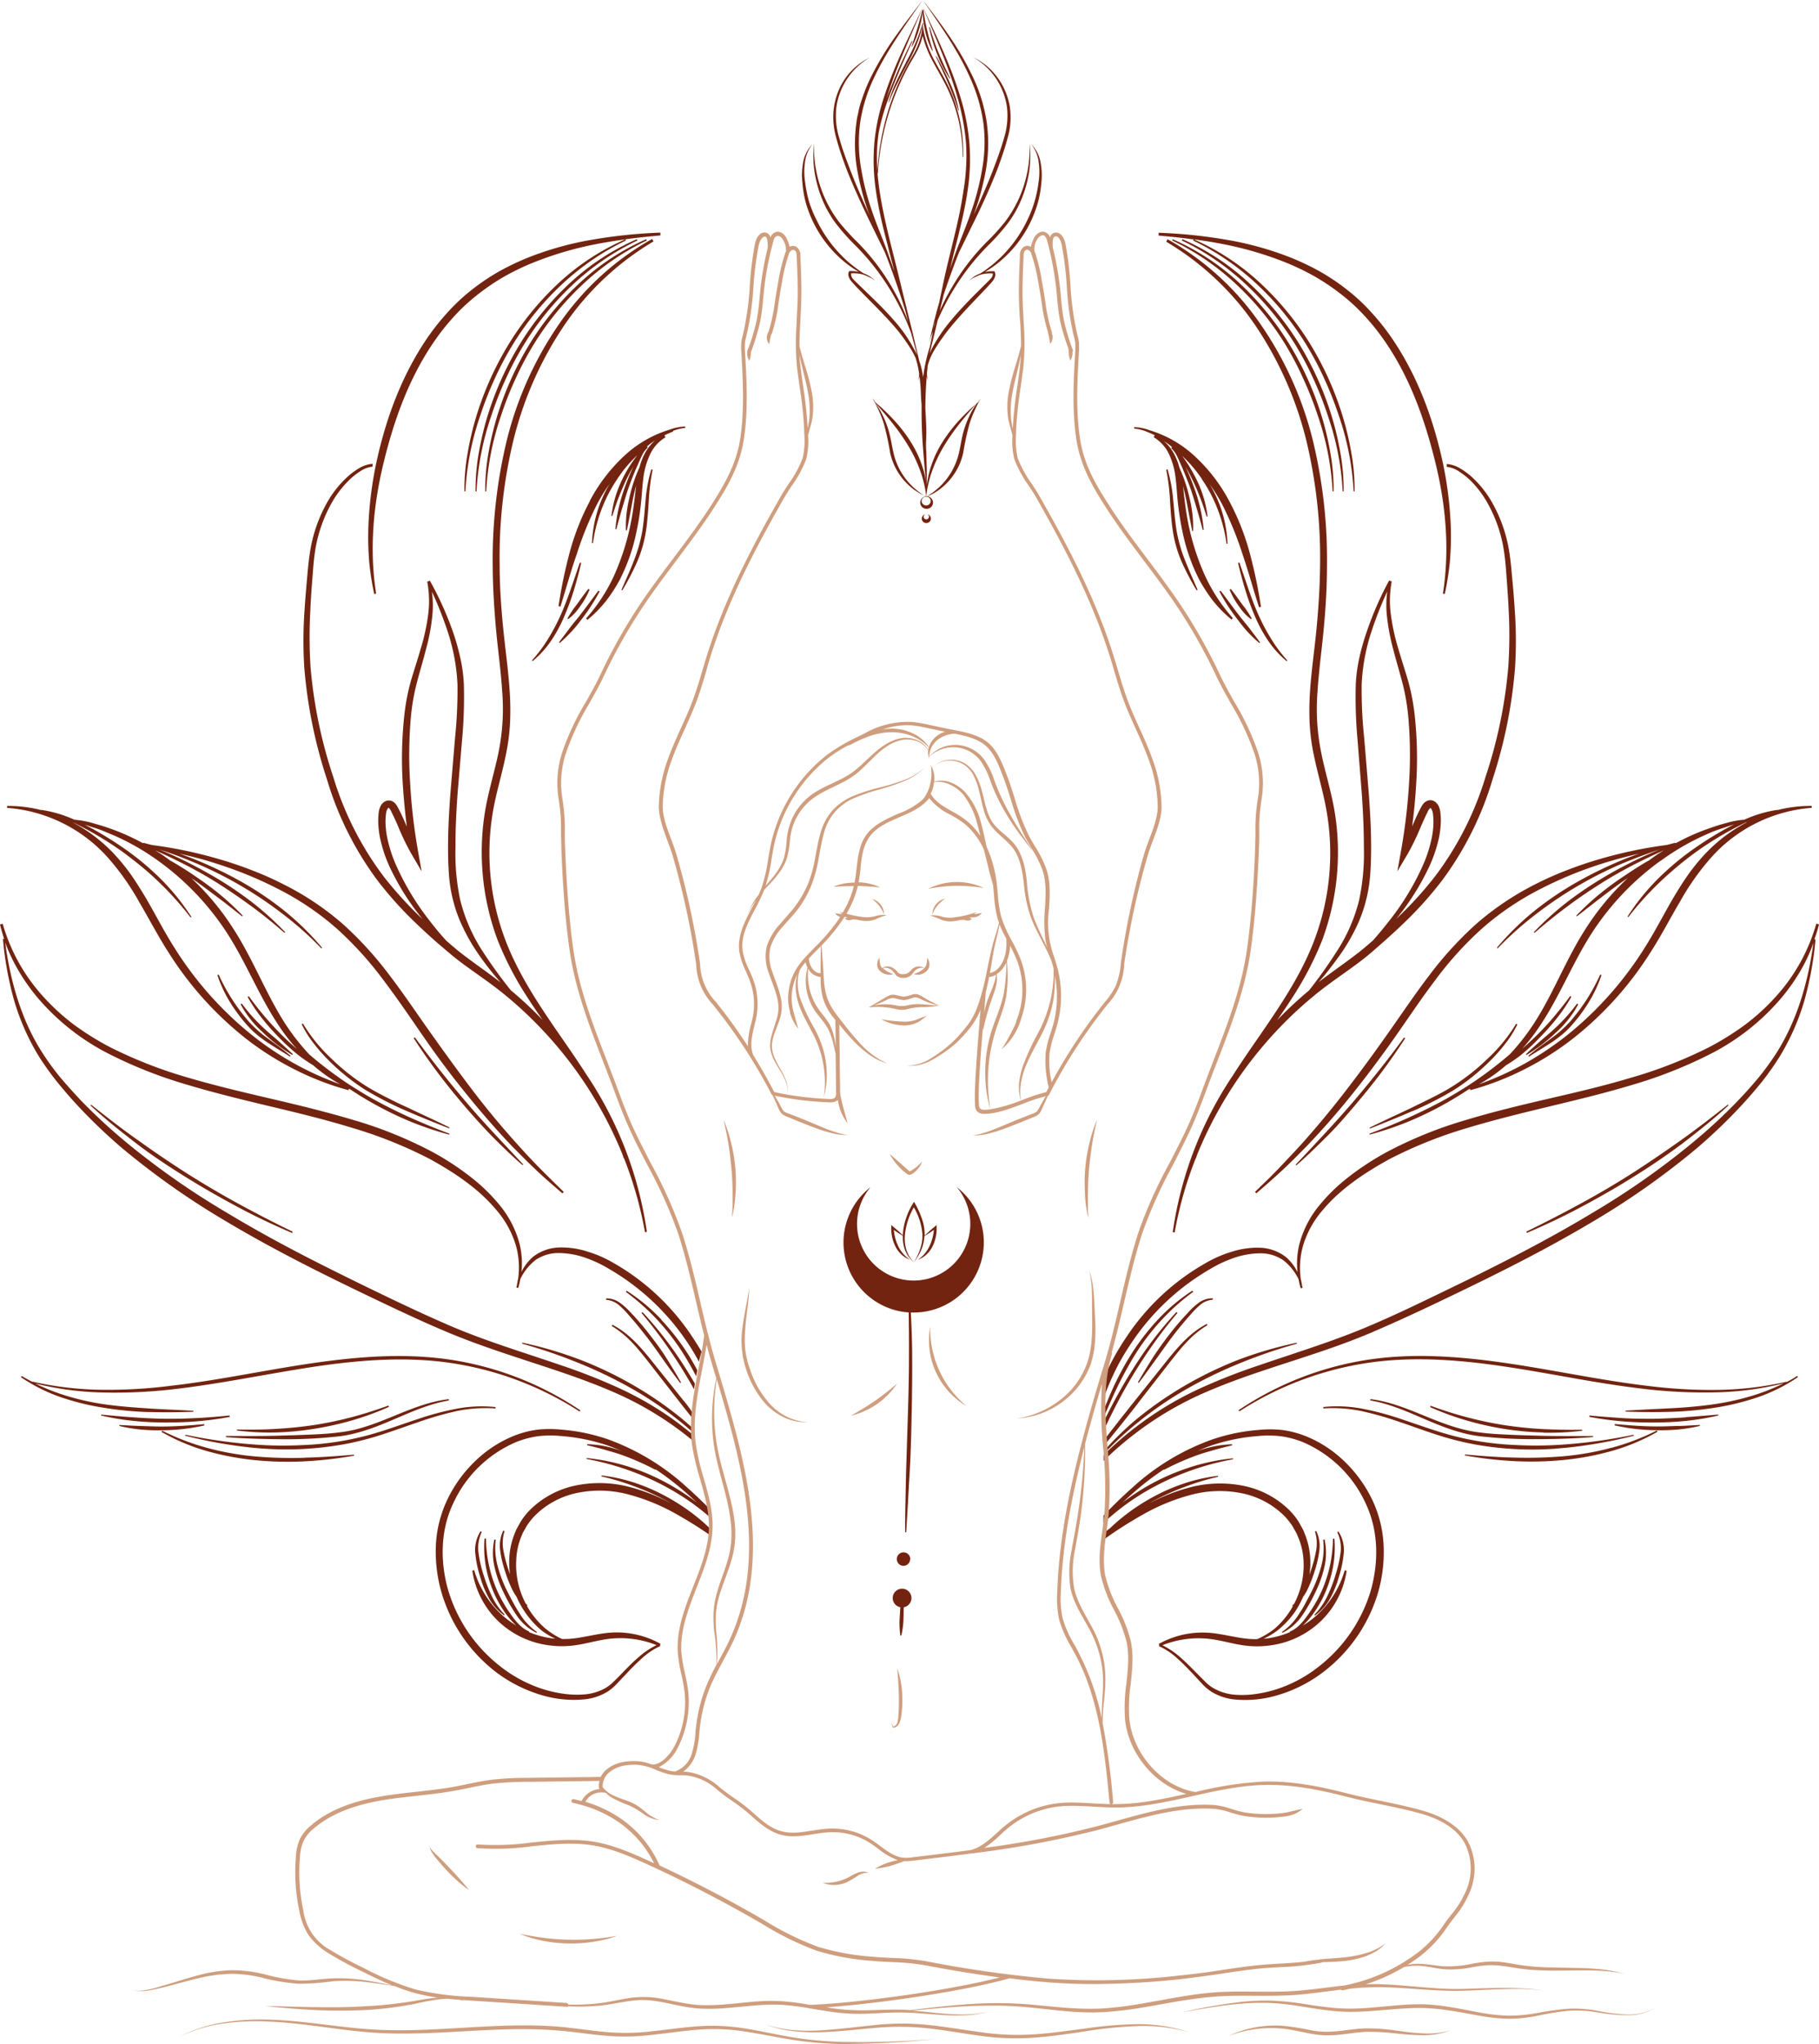
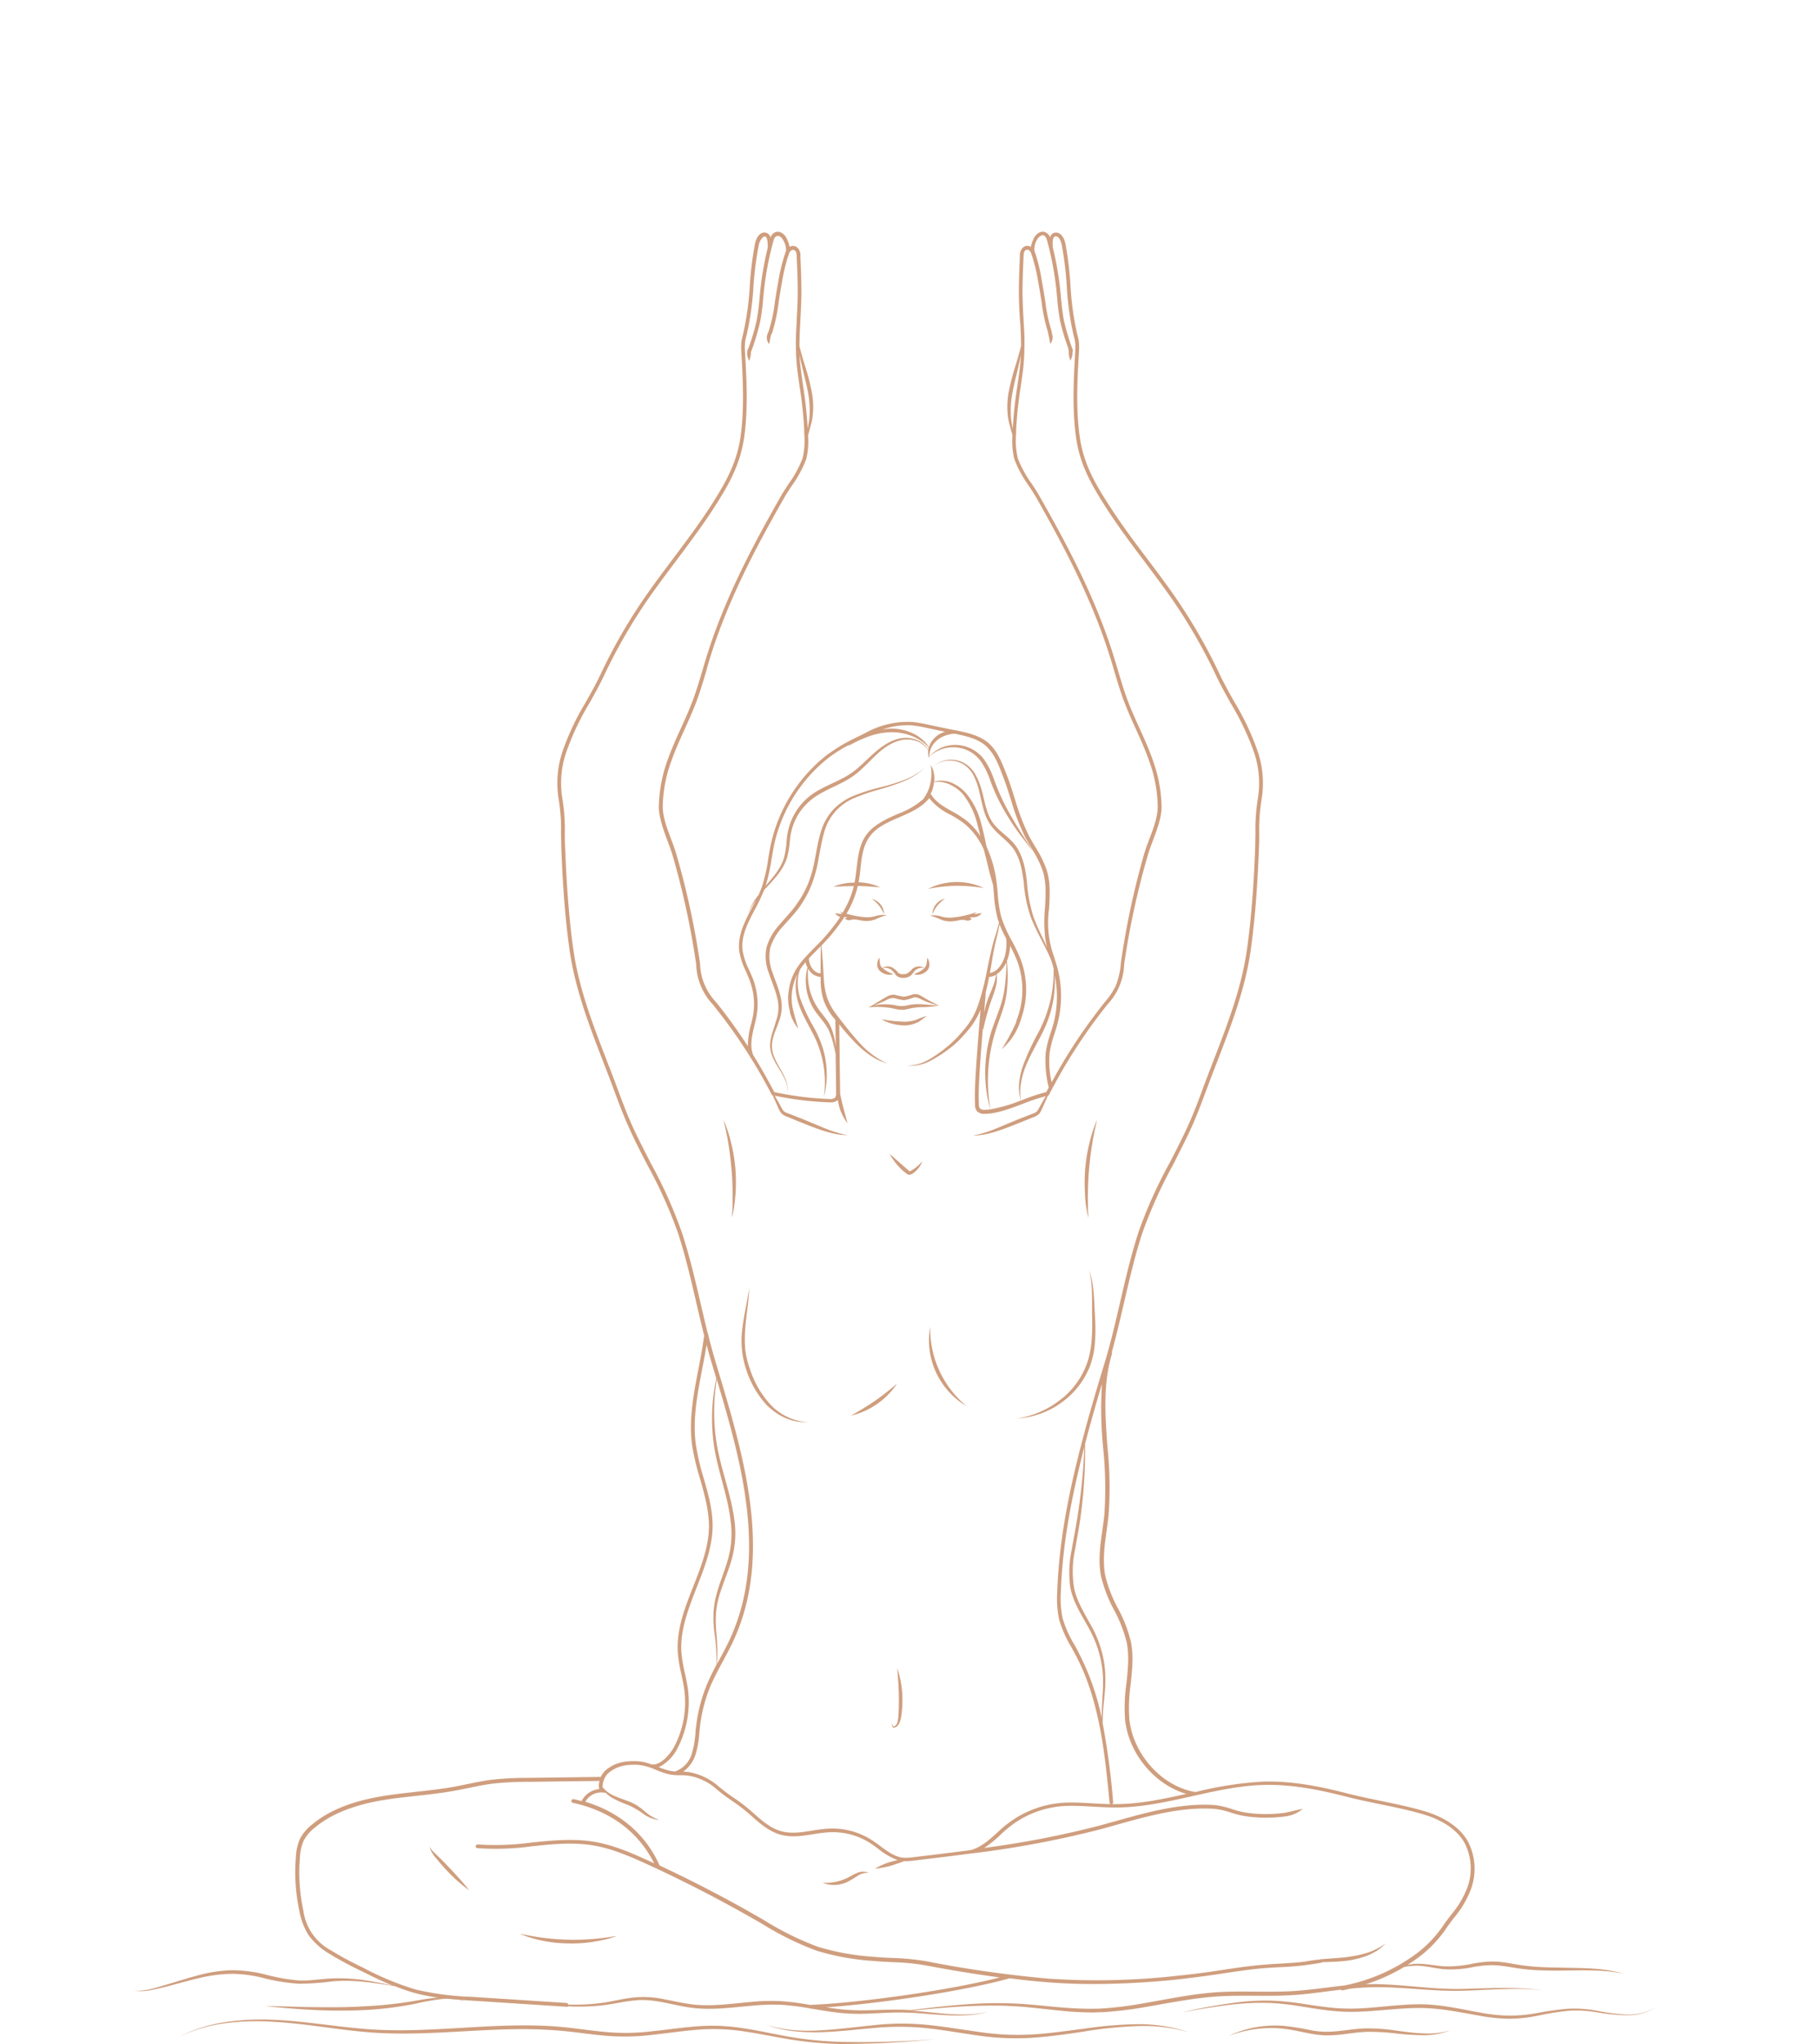
<svg xmlns="http://www.w3.org/2000/svg" fill="#000000" height="500.1" preserveAspectRatio="xMidYMid meet" version="1" viewBox="0.0 -0.0 445.2 500.1" width="445.2" zoomAndPan="magnify">
  <g data-name="body 10">
    <g id="change1_1">
-       <path d="M270.17,355.68V355a71.6,71.6,0,0,1,8.44-8.17,90.19,90.19,0,0,1,11.91-8.15,93,93,0,0,1,13-6.18,97.21,97.21,0,0,1,13.83-4l.06.23a123.14,123.14,0,0,0-13.57,4.62A109.89,109.89,0,0,0,291,339.49a88.14,88.14,0,0,0-11.87,8A81.78,81.78,0,0,0,270.17,355.68Zm20.61-34.56a64.91,64.91,0,0,0-4.58,5.35q-2.16,2.77-4.08,5.72c-1.26,2-2.48,4-3.61,6l.2.13c1.42-1.86,2.76-3.78,4.13-5.66s2.69-3.8,4.09-5.65,2.89-3.64,4.43-5.37a20.68,20.68,0,0,1,2.42-2.44,5.49,5.49,0,0,1,3.06-1.24v-.34a5.53,5.53,0,0,0-3.42,1.08A17.33,17.33,0,0,0,290.78,321.12Zm-7.44,1.77a57.82,57.82,0,0,0-6.74,8.84,73.76,73.76,0,0,0-5.09,9.88c-.51,1.2-1,2.41-1.46,3.62,0,.56,0,1.12,0,1.69.72-1.67,1.45-3.32,2.21-5a96.86,96.86,0,0,1,5.08-9.75,56.65,56.65,0,0,1,6.54-8.79,53.66,53.66,0,0,1,8.15-7.34l-.2-.29A45.27,45.27,0,0,0,283.34,322.89Zm4.85-1.7-.25-.22a91.89,91.89,0,0,0-8.94,11.3,128.14,128.14,0,0,0-7.31,12.44c-.54,1.05-1.07,2.1-1.59,3.16l0,2.15q1.15-2.46,2.38-4.89a128.37,128.37,0,0,1,7.14-12.42A114,114,0,0,1,288.19,321.19Zm-60-308.81.11,0c-.49-1.65-1-3.28-1.37-4.93A50.22,50.22,0,0,1,226,2.36l-.17,0a22.8,22.8,0,0,0,.58,5.13A19.06,19.06,0,0,0,228.15,12.38Zm-6.47,2.93c-.82,1.56-1.65,3.12-2.39,4.72a33.68,33.68,0,0,0-1.87,5l.11,0a46.06,46.06,0,0,1,2.15-4.81c.78-1.57,1.61-3.12,2.41-4.69a37.57,37.57,0,0,0,3.85-9.85l-.16,0A46.13,46.13,0,0,1,221.68,15.31Zm1.51-3.93a19.51,19.51,0,0,0,1.72-4.3,25.05,25.05,0,0,0,.93-4.54l-.16,0c-.38,1.49-.77,3-1.21,4.44s-.94,2.91-1.39,4.39Zm9.23,7.83.1-.06c-1-2-1.94-4.06-2.8-6.13s-1.56-4.21-2.19-6.38l-.17,0a36.05,36.05,0,0,0,1.93,6.51A29.67,29.67,0,0,0,232.42,19.21Zm-3.28-5.5-.15.08c1,2.19,2.08,4.34,3,6.54.47,1.1.93,2.21,1.35,3.33s.81,2.26,1.19,3.4l.11,0a26.53,26.53,0,0,0-.89-3.51c-.39-1.15-.84-2.27-1.34-3.37C231.44,17.94,230.34,15.8,229.14,13.71Zm71.77,130.55a17.91,17.91,0,0,0,2.18,3.92,16.84,16.84,0,0,0,1.37,1.78,12.74,12.74,0,0,0,1.68,1.52l.18-.16c-.35-.67-.77-1.28-1.17-1.9s-.88-1.18-1.31-1.77c-.87-1.19-1.69-2.4-2.64-3.56Zm-8.05.15.21-.11c-1-2.36-2.07-4.68-3-7.05A36.55,36.55,0,0,1,288,130c-.42-2.49-.59-5-.85-7.59a38.46,38.46,0,0,0-1.39-7.58l-.33.09a50.21,50.21,0,0,1,.93,7.56c.17,2.54.32,5.11.73,7.67a30.54,30.54,0,0,0,2.19,7.45A66,66,0,0,0,292.86,144.41Zm64.19-29.08a6.72,6.72,0,0,0-3-1.12v-.69a7.46,7.46,0,0,1,3.43,1.16,17.84,17.84,0,0,1,2.84,2.13,25.54,25.54,0,0,1,4.44,5.45,35.61,35.61,0,0,1,4.66,13.19c.35,2.34.52,4.63.74,6.94s.4,4.61.54,6.93a104.73,104.73,0,0,1,.07,14,117.64,117.64,0,0,1-5.5,27.32,79.22,79.22,0,0,1-12.5,24.94,90.63,90.63,0,0,1-9.37,10.39c-1.68,1.62-3.4,3.18-5.14,4.72l-2.62,2.29c-.9.77-1.81,1.5-2.74,2.21-3.73,2.83-7.6,5.32-11.12,8.23a96.7,96.7,0,0,0-10,9.43,98.7,98.7,0,0,0-18.84,29.68c-.09.28-.19.57-.27.85h-.06a93.13,93.13,0,0,0-5.15,18.13l-.47-.07a92.25,92.25,0,0,1,14.68-38.3c1.56-2.43,3.18-4.83,4.81-7.2,5.83-8.45,11.84-16.89,15.35-26.44a60,60,0,0,0,3-29.92c-.75-5-2.3-9.91-3.34-15a49.58,49.58,0,0,1-1-7.79,67.79,67.79,0,0,1,.11-7.81c.35-5.19,1.12-10.28,1.6-15.38s.8-10.21.85-15.32a122.67,122.67,0,0,0-3.34-30.39,88,88,0,0,0-12.24-27.89,68.92,68.92,0,0,0-22.08-20.87l.33-.6a67.89,67.89,0,0,1,22.75,20.78,86.19,86.19,0,0,1,12.75,28.19,123.85,123.85,0,0,1,3.52,30.79c0,5.17-.31,10.34-.79,15.48s-1.2,10.24-1.52,15.33a53.42,53.42,0,0,0,.91,15.1c1,5,2.6,9.91,3.39,15.1a61.62,61.62,0,0,1-3.21,30.82,79.67,79.67,0,0,1-7.18,13.81c-1.22,1.92-2.5,3.79-3.8,5.65a95.84,95.84,0,0,1,7.8-7.27,117.84,117.84,0,0,0,7.13-10.08,41.08,41.08,0,0,0,5.12-11.95,55,55,0,0,0,1.18-13c0-4.41-.21-8.82-.52-13.23l-1.05-13.26a114.65,114.65,0,0,1-.41-13.39,37.88,37.88,0,0,1,.92-6.71,57.51,57.51,0,0,1,1.87-6.46A79.54,79.54,0,0,1,340,142l.3.15.33.08a25.23,25.23,0,0,0-.21,8.18,51.18,51.18,0,0,0,1.75,8.07c.77,2.66,1.65,5.3,2.44,8a52.71,52.71,0,0,1,1.62,8.32,97.71,97.71,0,0,1,.39,16.84q-.3,5.28-1,10.53l.44-1c.49-1.14,1-2.28,1.6-3.4a9.09,9.09,0,0,1,.52-.89,2.55,2.55,0,0,1,1.08-.94A1.94,1.94,0,0,1,351,196a2.66,2.66,0,0,1,1,1,4.77,4.77,0,0,1,.41,1.08,5.31,5.31,0,0,1,.15,1,15.9,15.9,0,0,1,.08,1.95,23,23,0,0,1-.43,3.81,33.78,33.78,0,0,1-2.4,7.15,61.16,61.16,0,0,1-7.9,12.59c-.06.08-.13.14-.18.22l.31-.3a89.38,89.38,0,0,0,9.22-10.15,77.48,77.48,0,0,0,12.34-24.34,116.25,116.25,0,0,0,5.56-26.91,115,115,0,0,0,.09-13.77c-.1-2.3-.26-4.61-.43-6.91s-.31-4.62-.62-6.86a34.46,34.46,0,0,0-4.34-12.86,24.92,24.92,0,0,0-4.17-5.35A17.24,17.24,0,0,0,357.05,115.33ZM341,224a64,64,0,0,0,7.36-12.53,33,33,0,0,0,2.13-6.84,20.86,20.86,0,0,0,.35-3.5,14.38,14.38,0,0,0-.1-1.74,3.36,3.36,0,0,0-.12-.77,2.24,2.24,0,0,0-.25-.63.8.8,0,0,0-.25-.31.07.07,0,0,0-.06,0,2.47,2.47,0,0,0-.67,1c-.55,1.06-1,2.16-1.53,3.28a60.74,60.74,0,0,1-3.21,6.74L342,213.17l.93-5.17a141.92,141.92,0,0,0,1.94-16.48,106.29,106.29,0,0,0-.23-16.55,53.52,53.52,0,0,0-1.44-8.09c-.71-2.68-1.52-5.35-2.22-8.07a52.45,52.45,0,0,1-1.55-8.29,25.19,25.19,0,0,1,.1-5.82,89.07,89.07,0,0,0-3.88,9.85,47.77,47.77,0,0,0-2.38,12.86,112.33,112.33,0,0,0,.62,13.18l1.1,13.27c.33,4.43.59,8.89.59,13.36,0,2.24-.05,4.46-.22,6.71a35.61,35.61,0,0,1-1.13,6.72,34,34,0,0,1-2.37,6.36,46.27,46.27,0,0,1-3.37,5.85c-1.27,1.85-2.63,3.63-4,5.36-.58.69-1.17,1.38-1.76,2.06,3-2.31,6.08-4.42,9-6.65,1.5-1.12,2.91-2.34,4.33-3.58C337.78,228.1,339.44,226.05,341,224Zm2.64,29.82c-2,2.74-4.08,5.47-6.2,8.13s-4.28,5.31-6.5,7.89-4.51,5.11-6.83,7.61-4.64,5-7,7.48l.17.17c2.58-2.24,5-4.62,7.45-7.05s4.67-5,6.88-7.61,4.38-5.27,6.43-8,4-5.54,5.87-8.42ZM307.11,150.69a34.89,34.89,0,0,0,3.23,6,24,24,0,0,0,4.57,5.06l.16-.17a35.74,35.74,0,0,1-4-5.36,49.82,49.82,0,0,1-3.12-5.92c-.9-2-1.68-4.15-2.42-6.27l-2.18-6.4-.33.1c.51,2.2,1.1,4.38,1.75,6.55A61.93,61.93,0,0,0,307.11,150.69ZM196.39,44.74a17,17,0,0,1,.19-5.08,8.52,8.52,0,0,1,2.32-4.45A8.85,8.85,0,0,0,197,39.74a17,17,0,0,0,.07,4.93,30.88,30.88,0,0,0,1,4.84A29.87,29.87,0,0,0,200,54.1a31.83,31.83,0,0,0,5.66,8.1,28.42,28.42,0,0,0,3.72,3.29,19.67,19.67,0,0,0,2,1.39l0,0a7.9,7.9,0,0,1,2.82,1.81,9.64,9.64,0,0,0-1-.68c-.49-.21-1-.44-1.46-.68-.14,0-.28-.11-.43-.15a8.53,8.53,0,0,0-3-.3,1.73,1.73,0,0,0,.52,1.41c.4.48.93.94,1.41,1.41l2.92,2.84c2,1.9,3.89,3.82,5.69,5.89a35,35,0,0,1,4.72,6.72l.09.18.15.23c.25.43.46.88.67,1.34l-1.53-5.56a62.13,62.13,0,0,0-5.26-10.74,58.48,58.48,0,0,0-8.49-10.71,53.1,53.1,0,0,1-4.6-5.19,27.29,27.29,0,0,1-3.42-6.07,29.46,29.46,0,0,1-1.84-6.7,28,28,0,0,1-.11-6.91,30.39,30.39,0,0,0,2.6,13.33,29.76,29.76,0,0,0,3.44,5.84,53.34,53.34,0,0,0,4.59,5.06,55.25,55.25,0,0,1,8.43,11,51.73,51.73,0,0,1,4,8.54l-.85-3.22-.66-2.07q-1.74-5.4-3.78-10.69l-.45-1.14-3.12-6.37c-2.25-4.61-4.43-9.27-6.3-14.07-.9-2.41-1.75-4.84-2.42-7.35a18,18,0,0,1-.58-7.77A16.62,16.62,0,0,1,207,19a15.7,15.7,0,0,1,5.88-4.92,16.73,16.73,0,0,0-8.18,12.18,18.48,18.48,0,0,0,.69,7.45c.68,2.44,1.55,4.85,2.47,7.23,1.49,4,3.27,7.92,5,11.83-.06-.17-.13-.33-.19-.5a63.44,63.44,0,0,1-2.92-11,37.5,37.5,0,0,1-.12-11.44c.1-1,.36-1.88.54-2.82s.47-1.86.8-2.76a40.55,40.55,0,0,1,2.15-5.3,75.73,75.73,0,0,1,5.84-9.77C221.24,6,223.53,3,225.84,0c-4.29,6.22-8.82,12.35-12,19.19a38.82,38.82,0,0,0-3.3,10.7,37,37,0,0,0,.19,11.17A62.55,62.55,0,0,0,213.55,52c1.21,3.57,2.75,7,4,10.62.39,1.06.76,2.13,1.13,3.2.08.19.15.39.22.58-.7-2.67-1.38-5.34-2.06-8-1-3.81-1.86-7.66-2.44-11.57A50.51,50.51,0,0,1,214,34.92a50.8,50.8,0,0,1,2.5-11.58c2.46-7.52,6.06-14.54,9.39-21.65-3,7.27-6.42,14.37-8.72,21.86l-.18.61A130,130,0,0,1,223.18,10l.15.07c-2.17,4.71-4.21,9.47-6,14.34a53.05,53.05,0,0,0-2.15,7.43c0,.17-.07.33-.1.5-.13.89-.24,1.79-.32,2.69a43.59,43.59,0,0,0,0,6.76,61.55,61.55,0,0,1,3.53-17.44,63.05,63.05,0,0,1,3.78-8.43c.72-1.36,1.56-2.66,2.21-4a16.76,16.76,0,0,0,1.35-4.33l.23-1.36.22,1.36a24.24,24.24,0,0,0,2.82,7.57c1.27,2.4,2.73,4.73,3.82,7.26a37.46,37.46,0,0,1,3,16h-.12a38.26,38.26,0,0,0-3.3-15.86c-1.09-2.48-2.53-4.8-3.82-7.22a26.55,26.55,0,0,1-2.66-6.58,16.14,16.14,0,0,1-1.16,3.32c-.68,1.4-1.52,2.69-2.24,4a62.11,62.11,0,0,0-3.79,8.35,63.52,63.52,0,0,0-3.77,17.92h-.09c.12,1.43.29,2.86.5,4.28,1.15,7.73,3.38,15.3,5.18,22.94L223.27,81,225,88.35c.06.19.14.36.2.55a23.07,23.07,0,0,1,.75,3.49l0,.13,0-.08s0,.1,0,.15a.22.22,0,0,1,0-.08h0c0-.11,0-.22,0-.33a40.54,40.54,0,0,1,1.62-7.32c.27-1.25.54-2.51.79-3.77-.18.47-.36.94-.53,1.42s-.34,1.27-.49,1.9c.68-3.5,1.54-7,2.53-10.4l.94-4.47c1.59-7.68,3.92-15.2,5-22.91A50.74,50.74,0,0,0,236.43,35a57.32,57.32,0,0,0-2.17-11.44c-2.16-7.5-5.44-14.65-8.42-21.89,3.33,7.09,6.77,14.16,9.09,21.69A53.61,53.61,0,0,1,237.26,35a51.25,51.25,0,0,1-.46,11.81c-.58,3.9-1.48,7.74-2.43,11.54-.65,2.51-1.26,5-1.88,7.54l0-.06c.36-1,.72-2.1,1.1-3.15,1.26-3.57,2.79-7,4-10.59a63.16,63.16,0,0,0,2.82-10.87A37.56,37.56,0,0,0,240.67,30a40.51,40.51,0,0,0-3.13-10.73c-3-6.88-7.42-13.08-11.7-19.29,2.31,3,4.57,6,6.7,9.14A72.26,72.26,0,0,1,238.19,19a39.14,39.14,0,0,1,3.31,10.91,38,38,0,0,1-.16,11.41,64,64,0,0,1-2.94,11c0,.14-.1.27-.15.4,1.78-3.9,3.55-7.8,5.05-11.81.91-2.38,1.78-4.79,2.46-7.23a18.31,18.31,0,0,0,.7-7.45,16.78,16.78,0,0,0-8.19-12.18A15.73,15.73,0,0,1,244.16,19a16.75,16.75,0,0,1,3,7.15,18,18,0,0,1-.59,7.77c-.67,2.51-1.52,4.94-2.41,7.35-1.87,4.8-4,9.46-6.31,14.07l-3.11,6.37c-.16.4-.32.79-.47,1.19C233.1,65.89,232,69,231,72l-1,4.07A54.61,54.61,0,0,1,233,70.26a55.25,55.25,0,0,1,8.43-11,52.13,52.13,0,0,0,4.6-5.06,29.76,29.76,0,0,0,3.44-5.84A30.52,30.52,0,0,0,252,35a27.56,27.56,0,0,1-.1,6.91,29.46,29.46,0,0,1-1.84,6.7,26.94,26.94,0,0,1-3.43,6.07,51.82,51.82,0,0,1-4.6,5.19,58.43,58.43,0,0,0-8.48,10.71,61,61,0,0,0-4.07,7.82l-.63,2.69c-.45,1.82-.89,3.63-1.35,5.44.2-.45.4-.89.62-1.32a39,39,0,0,1,4.56-6.73c1.73-2.1,3.6-4.06,5.49-6l2.86-2.85c.47-.47,1-.93,1.39-1.41A1.71,1.71,0,0,0,243,66.9a8.59,8.59,0,0,0-3,.3l-.43.15c-.48.24-1,.47-1.45.67a9.24,9.24,0,0,0-1,.69,7.94,7.94,0,0,1,2.81-1.81l0,0a20.86,20.86,0,0,0,2-1.39,29.08,29.08,0,0,0,3.72-3.29,31.83,31.83,0,0,0,5.66-8.1,29.17,29.17,0,0,0,2.86-9.43,16.63,16.63,0,0,0,.06-4.93,8.76,8.76,0,0,0-1.88-4.53,8.45,8.45,0,0,1,2.32,4.45,17,17,0,0,1,.2,5.08,26.84,26.84,0,0,1-.9,5,30.1,30.1,0,0,1-1.84,4.75,28.93,28.93,0,0,1-6,8.19,26.48,26.48,0,0,1-5.1,3.85,8.12,8.12,0,0,1,2.2-.19h.15l.08.15a1.64,1.64,0,0,1,.06,1.19,3.17,3.17,0,0,1-.52,1c-.44.58-.91,1-1.36,1.54l-2.79,2.93c-1.86,1.94-3.69,3.89-5.42,5.93a48.63,48.63,0,0,0-4.7,6.46,15.19,15.19,0,0,0-1.6,3.62c-.05.18-.08.37-.12.56l0,.25-.13,1.29a6,6,0,0,0,.26,1.83,5.46,5.46,0,0,1-.34-1.06l0,.21c-.21,2.55-.3,5.1-.32,7.66.06,1.06.12,2.12.16,3.19a49,49,0,0,1,0,5.28c0,.72,0,1.44.07,2.16l.12,4.59c0,1.28,0,2.56,0,3.83,0-.2,0-.41.05-.62a25.88,25.88,0,0,1,.71-3.37,26.46,26.46,0,0,1,2.76-6.31,36.31,36.31,0,0,1,4.1-5.51,45.88,45.88,0,0,1,4.93-4.73c.22-.32.45-.64.7-1a30.29,30.29,0,0,0-1.61,3.16,24,24,0,0,0-1.24,3.28,65.33,65.33,0,0,0-1.48,6.9,15.14,15.14,0,0,1-3.17,6.48,15.82,15.82,0,0,1-2.62,2.49,14.29,14.29,0,0,1-3,1.68,1.56,1.56,0,0,1,1.37,1.3,1.51,1.51,0,0,1-.33,1.21,1.59,1.59,0,0,1-2.42,0,1.52,1.52,0,0,1-.33-1.21,1.56,1.56,0,0,1,1.4-1.3,14.22,14.22,0,0,1-3-1.68,15.82,15.82,0,0,1-2.62-2.49,15.14,15.14,0,0,1-3.17-6.48,67.94,67.94,0,0,0-1.48-6.9,25.4,25.4,0,0,0-1.24-3.28,32.37,32.37,0,0,0-1.61-3.16c.25.31.47.63.7,1a46.73,46.73,0,0,1,4.92,4.73,35.66,35.66,0,0,1,4.1,5.51,26.9,26.9,0,0,1,2.77,6.31,25.7,25.7,0,0,1,.59,2.74l-.25-2.55-.38-4.58c-.25-3-.39-6.12-.42-9.19,0-.78,0-1.56,0-2.33-.08-1-.15-2-.18-3-.06-1.34-.16-2.68-.33-4a5,5,0,0,1-.35,1.07,5.85,5.85,0,0,0,.26-1.7c-.11-.77-.25-1.54-.43-2.3-.13-.53-.27-1-.44-1.57a19.79,19.79,0,0,0-1.05-2A42.74,42.74,0,0,0,218.12,79c-1.8-2-3.71-3.94-5.63-5.86l-2.86-2.92c-.45-.51-.93-1-1.38-1.55a3.47,3.47,0,0,1-.53-1,1.57,1.57,0,0,1,.06-1.2l.07-.15H208a8.12,8.12,0,0,1,2.2.19,26.85,26.85,0,0,1-5.11-3.85,29.13,29.13,0,0,1-6-8.19,31.1,31.1,0,0,1-1.84-4.75A26.82,26.82,0,0,1,196.39,44.74Zm30.35,76.72h.07a17.84,17.84,0,0,0,2.76-2,16.56,16.56,0,0,0,5.17-8.83c.26-1.13.45-2.29.69-3.46a23.26,23.26,0,0,1,1-3.46,26,26,0,0,1,1.5-3.26c.41-.69.85-1.35,1.31-2-1.49,1.72-3,3.42-4.38,5.19a52.41,52.41,0,0,0-3.85,5.52,35.41,35.41,0,0,0-2.88,6.06,25.41,25.41,0,0,0-.93,3.23,22.56,22.56,0,0,0-.47,2.73C226.75,121.25,226.74,121.35,226.74,121.46Zm0,.05.06,0h-.06Zm-.08,0-.1,0a1.11,1.11,0,0,0-.76.41,1,1,0,0,0-.2.88,1.11,1.11,0,0,0,2.16,0,1.06,1.06,0,0,0-.2-.88,1.12,1.12,0,0,0-.73-.41l-.09,0c0,.09,0,.17,0,.26a1.49,1.49,0,0,0,0-.21l0,.21A2.26,2.26,0,0,1,226.66,121.51Zm0-.06h-.07l.07.05Zm-.48-3a23.9,23.9,0,0,0-.94-3.23,34,34,0,0,0-2.88-6.06,51,51,0,0,0-3.85-5.52c-1.39-1.77-2.89-3.47-4.37-5.19.46.65.9,1.31,1.3,2a26,26,0,0,1,1.51,3.26,23.22,23.22,0,0,1,1,3.46c.25,1.17.43,2.33.7,3.46a16.35,16.35,0,0,0,2.82,6.26,16.83,16.83,0,0,0,2.35,2.57,17.29,17.29,0,0,0,2.75,2h.08c0-.1,0-.2,0-.3A22.54,22.54,0,0,0,226.18,118.42Zm2.58-39,.17-.83c-.19.66-.37,1.32-.55,2C228.5,80.23,228.63,79.84,228.76,79.46ZM388.45,244.35a48.87,48.87,0,0,1-4,5.38,28.78,28.78,0,0,1-5,4.44c-1.78,1.36-3.68,2.63-5.39,4.14l.15.19c1.9-1.22,3.84-2.36,5.75-3.62a33.9,33.9,0,0,0,2.73-2.08,21.78,21.78,0,0,0,2.42-2.48,39.11,39.11,0,0,0,4-5.56,32.57,32.57,0,0,0,2.85-6.21l-.31-.12A48.26,48.26,0,0,1,388.45,244.35Zm-90-99.65a45.47,45.47,0,0,0,4.35,6.73c.81,1.06,1.62,2.13,2.53,3.11a31.62,31.62,0,0,0,2.89,2.78l.17-.16c-.77-1.09-1.6-2.13-2.39-3.19s-1.66-2.05-2.48-3.1c-1.62-2.09-3.16-4.23-4.78-6.35Zm82.26,108a24.91,24.91,0,0,0,5.56-7l-.29-.17a43.1,43.1,0,0,1-5.89,6.48c-1.09,1-2.23,1.91-3.33,2.89s-2.21,1.94-3.28,3l.14.19a40.38,40.38,0,0,0,3.69-2.49A39.12,39.12,0,0,0,380.75,252.67Zm-35,19.14a85.2,85.2,0,0,0,10.07-5.14,51.62,51.62,0,0,0,8.84-7.08,41.93,41.93,0,0,0,3.76-4.23,26,26,0,0,0,3-4.78l-.3-.16a39.65,39.65,0,0,1-7.05,8.61,51.39,51.39,0,0,1-8.78,6.86c-1.58,1-3.23,1.84-4.89,2.68s-3.35,1.66-5,2.46c-3.37,1.62-6.8,3.15-10.16,4.83l.1.21C338.78,274.71,342.26,273.31,345.71,271.81ZM361.35,226a69.44,69.44,0,0,1,14.27-9.6,79.41,79.41,0,0,1,7.84-3.5q4-1.56,8.13-2.75a108.4,108.4,0,0,1,16.4-3.44c.69-.19,1.38-.37,2.08-.54l0,.12.19-.07a55.39,55.39,0,0,1,6.49-3c1-.38,2-.71,3-1.06s2-.6,3.05-.9a21.77,21.77,0,0,1,4.13-.73,30.44,30.44,0,0,1,8.13-2.41v.06c.43-.11.86-.22,1.29-.31a33.07,33.07,0,0,1,7.07-.71v.47a36.72,36.72,0,0,0-24.32,11.83,61.92,61.92,0,0,0-8,11.26c-2.37,4-4.52,8.21-7.1,12.2A83.25,83.25,0,0,1,385.08,254a72,72,0,0,1-12,7.61,69,69,0,0,1-13.21,5.09l-.1-.34-.28.12q-2.6,1.72-5.31,3.27a85.57,85.57,0,0,1-9.22,4.53,79.22,79.22,0,0,1-9.71,3.29l-.07-.22c3.19-1.21,6.35-2.46,9.44-3.87s6.14-2.89,9.11-4.53c1.45-.82,2.89-1.67,4.3-2.56h0l.15-.08c1.41-.89,2.8-1.81,4.16-2.78,2.49-1.74,4.87-3.62,7.18-5.6a54.36,54.36,0,0,0,6.4-8.31c4.41-7,7.43-15,12-22.14a64.39,64.39,0,0,1,10.45-12.65l-.94.63c-2,1.39-3.88,2.82-5.78,4.28s-3.79,2.94-5.69,4.43l-.16-.17a67,67,0,0,1,5.3-4.95c1.87-1.54,3.81-3,5.81-4.34s4-2.68,6.11-3.9l.55-.3c.62-.46,1.25-.93,1.9-1.37s1.19-.76,1.78-1.13c-1.83.82-3.66,1.67-5.46,2.57-3.16,1.55-6.25,3.25-9.24,5.1s-5.91,3.82-8.74,5.92-5.57,4.3-8.23,6.62l-.17-.17a74.11,74.11,0,0,1,7.87-7.15,89.14,89.14,0,0,1,8.79-6c3-1.82,6.18-3.49,9.38-5,1.57-.74,3.16-1.43,4.77-2.09h0c-2.74.92-5.45,1.92-8.11,3a95,95,0,0,0-11.45,5.64,96.26,96.26,0,0,0-10.59,7.09,82.29,82.29,0,0,0-9.53,8.48l-.18-.16a67.91,67.91,0,0,1,9.17-9,79.25,79.25,0,0,1,10.68-7.2,98,98,0,0,1,11.6-5.57q1.68-.66,3.39-1.26c-3.12.71-6.22,1.53-9.27,2.51a96.62,96.62,0,0,0-15.58,6.49,68.22,68.22,0,0,0-13.83,9.51,84.79,84.79,0,0,0-11.28,12.5c-3.41,4.49-6.55,9.22-9.82,13.88s-6.68,9.22-10.24,13.68-7.3,8.75-11.24,12.87c-2,2.05-4,4.08-6.07,6s-4.22,3.82-6.39,5.66l-.31-.35c2.06-2,4.09-3.92,6.05-6s3.9-4.1,5.79-6.21q5.64-6.35,10.8-13.09c3.45-4.49,6.79-9.07,10.05-13.7s6.44-9.35,9.91-13.9A87,87,0,0,1,361.35,226Zm67.27-25.47h0l.18-.08Zm-22.13,10a66.12,66.12,0,0,0-17,17.9c-4.49,7-7.58,14.87-12.24,22a49,49,0,0,1-4.7,6.15c1.2-1.06,2.38-2.14,3.53-3.26,1.49-1.49,2.93-3,4.3-4.65s2.69-3.26,3.92-5l.29.19a41.29,41.29,0,0,1-3.6,5.31,55.33,55.33,0,0,1-4.27,4.79A45.29,45.29,0,0,1,372,258.3a35.65,35.65,0,0,1-3.4,2.31,37.94,37.94,0,0,1-6.62,4.65,76.77,76.77,0,0,0,10.6-4.73,77.65,77.65,0,0,0,11.57-7.76A85.85,85.85,0,0,0,402.45,232c2.5-3.91,4.62-8.09,7-12.18,1.19-2,2.45-4.05,3.84-6a49,49,0,0,1,4.59-5.5,38.91,38.91,0,0,1,9.66-7.16l-.16,0c-.95.45-1.89.93-2.82,1.42a83.18,83.18,0,0,0-9.67,6c-1.53,1.12-3,2.27-4.48,3.51s-2.88,2.48-4.25,3.8a75.89,75.89,0,0,0-7.63,8.48l-.19-.14a55.4,55.4,0,0,1,7.21-9,67.22,67.22,0,0,1,8.81-7.44,85.66,85.66,0,0,1,9.83-6l.24-.11c-.45.13-.9.28-1.35.43-1,.35-2,.67-2.95,1s-1.93.78-2.88,1.2A59.22,59.22,0,0,0,406.49,210.57Zm-186.33,187a20.53,20.53,0,0,0,.2,2.59l.24,0a23,23,0,0,0,.43-2.57c.1-.86.1-1.72.13-2.58,0-.59,0-1.18.05-1.77a2.29,2.29,0,1,0-.85,0c-.05.59-.08,1.17-.11,1.76C220.2,395.89,220.13,396.75,220.16,397.61Zm20.63-93.56a17.11,17.11,0,0,0-6.61-13.53,13.86,13.86,0,1,1-21.12,0,17.15,17.15,0,0,0,9.35,30.64c.05,3.63.08,7.25.06,10.88,0,4.77-.12,9.53-.27,14.29l-.45,14.3c-.08,4.77-.24,9.54-.21,14.31h.24c.33-4.76.55-9.52.84-14.29s.4-9.53.5-14.3.16-9.55.13-14.32c0-3.62-.14-7.24-.33-10.85.23,0,.46,0,.7,0A17.17,17.17,0,0,0,240.79,304.05Zm-18,77.45a1.65,1.65,0,1,0-1.65,1.65A1.64,1.64,0,0,0,222.75,381.5Zm55.79-38.22,7.89-10.13c1.33-1.68,2.64-3.36,4.11-4.88a23.34,23.34,0,0,1,4.94-4l-.16-.3c-3.9,2-6.82,5.36-9.5,8.66l-8,10q-3.87,4.85-7.67,9.77c0,.46,0,.91,0,1.37l.41-.5Q274.6,348.34,278.54,343.28Zm-53.91-35a6.64,6.64,0,0,0,3.51-3.18,9.67,9.67,0,0,0,1.06-4.7v-.62l-.45.38c-.48.4-1,.8-1.41,1.21l-.69.63-.34.31-.05.05c0-.17,0-.34,0-.51a11.62,11.62,0,0,0-.72-3.78,23.2,23.2,0,0,0-1.58-3.48l-.28-.51-.31.49a15.92,15.92,0,0,0-1.64,3.53,14.67,14.67,0,0,0-.78,3.81c0,.12,0,.24,0,.35l-.3-.26-.68-.63-1.42-1.21-.45-.38v.62a9.67,9.67,0,0,0,1.06,4.7,6.64,6.64,0,0,0,3.51,3.18,8.55,8.55,0,0,1-2.94-3.47,11.71,11.71,0,0,1-1-3.83l1,.68.79.5.4.24h0a9.58,9.58,0,0,0,.49,3.36,7.34,7.34,0,0,0,2.21,3.12,7.55,7.55,0,0,1-1.88-3.23,9.62,9.62,0,0,1-.28-3.7,17,17,0,0,1,.84-3.65,16.48,16.48,0,0,1,1.32-2.86,15.48,15.48,0,0,1,2.09,6.42,9.63,9.63,0,0,1-.49,3.64,15.13,15.13,0,0,1-1.6,3.38,14.26,14.26,0,0,0,1.92-3.27,10.25,10.25,0,0,0,.67-3.15l.13-.07.39-.24.79-.5,1-.68a11.46,11.46,0,0,1-1,3.83A8.55,8.55,0,0,1,224.63,308.23ZM317,84.28a76.07,76.07,0,0,1,4.46,8.42,84.35,84.35,0,0,1,3.48,8.86,67.24,67.24,0,0,1,3.68,18.67h.23a50.46,50.46,0,0,0-.82-9.58,73.72,73.72,0,0,0-2.26-9.36,77.66,77.66,0,0,0-8-17.49A71.48,71.48,0,0,0,305.45,69a58.43,58.43,0,0,0-16.06-10.49l-.14.32a62,62,0,0,1,15.67,10.74A70.57,70.57,0,0,1,317,84.28Zm-90.28,41.51a1.13,1.13,0,0,0-1.09.86,1.1,1.1,0,0,0,.2.88,1.18,1.18,0,0,0,.89.44,1.21,1.21,0,0,0,.89-.43,1.13,1.13,0,0,0,.2-.89,1.1,1.1,0,0,0-.89-.83.63.63,0,0,1-.2,1.23.65.65,0,0,1-.63-.4A.66.66,0,0,1,226.68,125.79Zm60.2-66.95a62.14,62.14,0,0,1,15.67,10.74,70.21,70.21,0,0,1,12,14.7A74.42,74.42,0,0,1,319,92.7a82.28,82.28,0,0,1,3.49,8.86,67.59,67.59,0,0,1,3.67,18.67h.24a50.46,50.46,0,0,0-.82-9.58,73.72,73.72,0,0,0-2.26-9.36,77.26,77.26,0,0,0-8-17.49A71.43,71.43,0,0,0,303.08,69,58.43,58.43,0,0,0,287,58.52Zm5.22-.29-.13.29a62,62,0,0,1,15.67,10.74,70.57,70.57,0,0,1,12,14.7,76.07,76.07,0,0,1,4.46,8.42,86.66,86.66,0,0,1,3.49,8.86,67.59,67.59,0,0,1,3.67,18.67h.23a51.29,51.29,0,0,0-.81-9.58,75.5,75.5,0,0,0-2.27-9.36,77.22,77.22,0,0,0-8-17.49A71.17,71.17,0,0,0,308.17,69a58.12,58.12,0,0,0-16-10.45c2.45.32,4.87.72,7.29,1.19a84.85,84.85,0,0,1,15.35,4.53A61.55,61.55,0,0,1,322,67.76a55.42,55.42,0,0,1,6.56,4.48,46.39,46.39,0,0,1,5.78,5.43,54.91,54.91,0,0,1,4.9,6.26c6,8.83,9.59,19.07,12.12,29.44s3.47,21.22,1.79,31.85l.46.09a67.71,67.71,0,0,0,1.25-8,73.63,73.63,0,0,0,.23-8.14,91.46,91.46,0,0,0-2-16.16c-2.31-10.59-6.14-21-12.3-30.08a55.16,55.16,0,0,0-5.09-6.44,46.15,46.15,0,0,0-6-5.6,52.11,52.11,0,0,0-6.83-4.57,64,64,0,0,0-7.41-3.48,78.48,78.48,0,0,0-15.72-4.26,123.45,123.45,0,0,0-16.14-1.64l-.05.69c2.68.24,5.36.5,8,.87Zm-11.64,47c.72.28,1.42.59,2.11.92l-.23.5a9.52,9.52,0,0,1,3.86,4.41,18.65,18.65,0,0,1,1.51,5.81c.26,2,.33,4.12.58,6.23s.57,4.19,1,6.26a46.11,46.11,0,0,0,4.12,12,38.72,38.72,0,0,0,3.48,5.36,29.92,29.92,0,0,0,4.48,4.52l.32-.35a43.25,43.25,0,0,1-3.77-4.91A42.61,42.61,0,0,1,295,141a60,60,0,0,1-3.9-11.65c-.45-2-.77-4-1.05-6.1-.2-1.42-.34-2.87-.51-4.34.25,1,.5,2,.71,3,.29,1.31.51,2.65.77,4l.77,4H292a25.6,25.6,0,0,0-.15-4.11,31,31,0,0,0-.73-4.05,37.09,37.09,0,0,0-2.43-7.26,15.94,15.94,0,0,0-1.39-3.56,11.36,11.36,0,0,0-2.49-3.08c.43.29.85.59,1.26.89l.57.45.2.25-.17.22a6.47,6.47,0,0,1,1.5,2.13c.39.8.74,1.64,1.11,2.46q1.06,2.49,2,5c.6,1.7,1.1,3.43,1.62,5.16s1,3.48,1.47,5.23l.23,0a38.07,38.07,0,0,0-.86-5.41,41.81,41.81,0,0,0-1.6-5.25q-.87-2.43-2-4.77c.44.74.86,1.48,1.25,2.24a52.87,52.87,0,0,1,2.17,4.86c.67,1.65,1.22,3.34,1.76,5.06l.23,0a27.11,27.11,0,0,0-1.17-5.31,29.47,29.47,0,0,0-2.18-5,34,34,0,0,0-2.87-4.54,32.65,32.65,0,0,1,3.59,3.94c.47.65,1,1.28,1.39,2l.66,1,.6,1a36.49,36.49,0,0,1,2.12,4.3,38.39,38.39,0,0,1,2.52,9.28l.23,0a30.66,30.66,0,0,0-1.94-9.58,32.54,32.54,0,0,0-2.43-5,46.54,46.54,0,0,1,3.09,5,82.62,82.62,0,0,1,5,12.28c1.44,4.21,2.59,8.54,4,12.82l.46-.11a120.78,120.78,0,0,0-2.76-13.22,60.18,60.18,0,0,0-5-12.63,40.83,40.83,0,0,0-8.3-10.86,28.18,28.18,0,0,0-11.22-6.49,11.55,11.55,0,0,0-3.76-.76l0,.34a12,12,0,0,1,3,.74ZM117.61,374.62a8.41,8.41,0,0,0-1.27,5.51,26.45,26.45,0,0,0,1.16,5.55,24.78,24.78,0,0,0,2.12,5.25,13.06,13.06,0,0,0,3.74,4.25l.15-.19a16.58,16.58,0,0,1-3.12-4.47,36.39,36.39,0,0,1-2-5.11,30.72,30.72,0,0,1-1.25-5.35,9.06,9.06,0,0,1,.77-5.26Zm3.67-30.05,0-.34a33,33,0,0,0-9.71.44,70.26,70.26,0,0,0-9.39,2.52c-3.07,1-6.1,2.12-9.17,3.07a72,72,0,0,1-9.35,2.27,73,73,0,0,1-9.56,1,93.74,93.74,0,0,1-9.63,0A126.05,126.05,0,0,1,45.38,351l-.06.23c3.13.8,6.3,1.48,9.49,2s6.41.95,9.65,1.16a79.82,79.82,0,0,0,19.4-1,72.41,72.41,0,0,0,9.44-2.37c3.09-1,6.12-2.1,9.17-3.14a81.4,81.4,0,0,1,9.26-2.66A34.82,34.82,0,0,1,121.28,344.57Zm6.35,31.23.28-.7.37-.67c.26-.43.49-.89.76-1.31a16,16,0,0,1,1.91-2.36,20.52,20.52,0,0,1,10.73-5.61,27.24,27.24,0,0,1,12.33.51,49.43,49.43,0,0,1,11.65,4.82c2.85,1.61,5.64,3.35,8.33,5.24,0-.56,0-1.11,0-1.66l-.34-.25c-.83-.79-1.68-1.56-2.57-2.29a49.53,49.53,0,0,0-7.29-5,47.55,47.55,0,0,0-8-3.62,42.4,42.4,0,0,0-8.59-1.95l0,.23a64.12,64.12,0,0,1,8.33,2.54,60.3,60.3,0,0,1,7.89,3.6c.24.13.47.27.7.41a45.47,45.47,0,0,0-9.55-3.82,29,29,0,0,0-13.13-.6,22.31,22.31,0,0,0-11.74,6.09,16.92,16.92,0,0,0-2.12,2.64c-.3.47-.56,1-.84,1.47l-.41.74-.31.79a18.53,18.53,0,0,0-1.39,6.56,20.73,20.73,0,0,0,.2,3.53c-.11-.32-.24-.64-.35-1a35.18,35.18,0,0,1-1.26-4.76,9.72,9.72,0,0,1,.27-4.79l-.31-.14a8.51,8.51,0,0,0-.74,5,26.52,26.52,0,0,0,1.17,4.94,31,31,0,0,0,1.86,4.7,13.57,13.57,0,0,0,.94,1.52,22.1,22.1,0,0,0,1.9,3.52A21.79,21.79,0,0,0,132.7,399a18.45,18.45,0,0,0,3.17,1.87c-.37,0-.73-.06-1.1-.11a21.81,21.81,0,0,1-5.32-1.49l.05-.14c-2-.83-3.38-2.62-4.62-4.39a27.1,27.1,0,0,1-1.74-2.75,29.14,29.14,0,0,1-1.48-2.89,33,33,0,0,1-2-6.21,33.61,33.61,0,0,1-.72-6.5h-.35a27,27,0,0,0,.29,6.66,28.93,28.93,0,0,0,1.92,6.42,26.64,26.64,0,0,0,3.36,5.8,18.44,18.44,0,0,0,2.28,2.49l.05,0a23.32,23.32,0,0,1-3.43-2.5,23.68,23.68,0,0,1-7-11.12l-.46.1a21.52,21.52,0,0,0,6.26,12.29,22.05,22.05,0,0,0,12.63,6,23.58,23.58,0,0,0,7.07-.15c2.3-.39,4.5-1,6.69-1.34a23.7,23.7,0,0,1,12.44,1.43,18.77,18.77,0,0,0-4.22,2.8c-1.47,1.24-2.82,2.6-4.15,4-.67.68-1.32,1.37-2,2a10.13,10.13,0,0,1-2.14,1.7,12.58,12.58,0,0,1-5.2,1.56,23.4,23.4,0,0,1-5.54-.24,30.67,30.67,0,0,1-5.4-1.34,33.53,33.53,0,0,1-9.7-5.37,37,37,0,0,1-12.48-18c-2.16-7.05-2.17-14.94,1-21.65a29.76,29.76,0,0,1,15.49-15.15,23.28,23.28,0,0,1,5.31-1.42,26.16,26.16,0,0,1,5.53-.06,46.81,46.81,0,0,1,11,2.15c1.37.44,2.71,1,4,1.54a28.37,28.37,0,0,0-4-1.16,25.34,25.34,0,0,0-4.5-.52l0,.24c1.45.37,2.9.7,4.33,1.12s2.85.8,4.25,1.3a64.6,64.6,0,0,1,8.14,3.6l.06-.1a68.55,68.55,0,0,1,7.08,5.4c1,.88,2,1.78,3,2.7a59.94,59.94,0,0,0-5.33-3.6,54,54,0,0,0-10.43-4.85,50.18,50.18,0,0,0-11.21-2.42l0,.23a66.17,66.17,0,0,1,10.95,3,63.44,63.44,0,0,1,10.25,4.82,57.85,57.85,0,0,1,8.88,6.35c-.16-.86-.36-1.71-.58-2.57-1.55-1.54-3.12-3.05-4.76-4.5a57.59,57.59,0,0,0-19.58-11.93,46,46,0,0,0-11.32-2.35,28.72,28.72,0,0,0-5.86,0,24.91,24.91,0,0,0-5.7,1.48,29.8,29.8,0,0,0-9.75,6.4,32.55,32.55,0,0,0-6.75,9.51,29.13,29.13,0,0,0-2.7,11.38,35.9,35.9,0,0,0,1.55,11.56A38,38,0,0,0,121.31,409a34.42,34.42,0,0,0,10.3,5.4,27.63,27.63,0,0,0,11.53,1.32,13.37,13.37,0,0,0,5.59-1.89,12.22,12.22,0,0,0,2.25-1.91c.67-.7,1.3-1.4,2-2.1a56.09,56.09,0,0,1,4-4,17.11,17.11,0,0,1,4.63-3.13l-.08-.23.15-.3a22,22,0,0,0-13.55-2.62c-2.32.3-4.55.83-6.75,1.16a21.24,21.24,0,0,1-3.81.27,18.42,18.42,0,0,1-4.21-2.67,20.57,20.57,0,0,1-4-4.75c-.14-.23-.26-.46-.38-.69h0l.1-.21a4.47,4.47,0,0,1-.41-.35,20.24,20.24,0,0,1-2.32-10.57A16.74,16.74,0,0,1,127.63,375.8ZM321.18,389c-.47,1-1,1.92-1.49,2.86s-1,1.88-1.62,2.76a15,15,0,0,1-4.31,4.63l.11.21a12.65,12.65,0,0,0,4.92-4.35A40.15,40.15,0,0,0,322,389.4a27.59,27.59,0,0,0,2.18-6.21,15.12,15.12,0,0,0,0-6.56l-.34.06a17.07,17.07,0,0,1-.43,6.33A31.72,31.72,0,0,1,321.18,389ZM336,367.22a32.55,32.55,0,0,0-6.75-9.51,29.59,29.59,0,0,0-9.75-6.4,24.91,24.91,0,0,0-5.7-1.48,28.72,28.72,0,0,0-5.86,0,46.17,46.17,0,0,0-11.32,2.35A57.59,57.59,0,0,0,277,364.07c-2.41,2.14-4.69,4.4-6.93,6.7l0,1.82c.43-.39.86-.8,1.31-1.18a58.07,58.07,0,0,1,9.19-6.62A63.84,63.84,0,0,1,290.78,360a66.17,66.17,0,0,1,11-3l0-.23a50.18,50.18,0,0,0-11.21,2.42A54.59,54.59,0,0,0,280.06,364a61.43,61.43,0,0,0-5.33,3.6c1-.92,2-1.82,3-2.7a69.64,69.64,0,0,1,7.08-5.4l.06.1A64.1,64.1,0,0,1,293,356c1.4-.5,2.82-.88,4.25-1.3s2.87-.75,4.33-1.12l0-.24a25.34,25.34,0,0,0-4.5.52A28.75,28.75,0,0,0,293,355c1.32-.57,2.65-1.1,4-1.54a46.81,46.81,0,0,1,11-2.15,26.16,26.16,0,0,1,5.53.06,23.36,23.36,0,0,1,5.32,1.42A29.77,29.77,0,0,1,334.34,368c3.13,6.71,3.12,14.6,1,21.65a37,37,0,0,1-12.48,18,33.4,33.4,0,0,1-9.7,5.37,30.24,30.24,0,0,1-5.4,1.34,23.34,23.34,0,0,1-5.53.24A12.49,12.49,0,0,1,297,413a9.88,9.88,0,0,1-2.14-1.7c-.67-.66-1.33-1.35-2-2-1.32-1.36-2.68-2.72-4.15-4a18.77,18.77,0,0,0-4.22-2.8,23.74,23.74,0,0,1,12.45-1.43c2.19.34,4.38.95,6.68,1.34a23.6,23.6,0,0,0,7.07.15,22.05,22.05,0,0,0,12.63-6,21.47,21.47,0,0,0,6.27-12.29l-.47-.1a23.61,23.61,0,0,1-7,11.12,22.8,22.8,0,0,1-3.43,2.5l.06,0a19.86,19.86,0,0,0,2.28-2.49,27.06,27.06,0,0,0,3.36-5.8,28.9,28.9,0,0,0,1.91-6.42,26.1,26.1,0,0,0,.29-6.66h-.34a35.25,35.25,0,0,1-.72,6.5,33.75,33.75,0,0,1-2,6.21c-.46,1-.93,2-1.48,2.89a31.13,31.13,0,0,1-1.74,2.75c-1.24,1.77-2.59,3.56-4.62,4.39l0,.14a21.81,21.81,0,0,1-5.32,1.49c-.36.05-.73.08-1.1.11A18.07,18.07,0,0,0,312.5,399a21.56,21.56,0,0,0,4.51-4.78,22.1,22.1,0,0,0,1.9-3.52,12.24,12.24,0,0,0,.94-1.52,31.08,31.08,0,0,0,1.87-4.7,26.5,26.5,0,0,0,1.16-4.94,8.5,8.5,0,0,0-.73-5l-.31.14a9.72,9.72,0,0,1,.26,4.79,33.76,33.76,0,0,1-1.26,4.76c-.11.33-.23.65-.35,1a20.73,20.73,0,0,0,.21-3.53,18.54,18.54,0,0,0-1.4-6.56l-.31-.79-.41-.74c-.28-.49-.53-1-.83-1.47a17.58,17.58,0,0,0-2.13-2.64,22.28,22.28,0,0,0-11.73-6.09,29,29,0,0,0-13.14.6,45.69,45.69,0,0,0-9.55,3.82l.7-.41a60.3,60.3,0,0,1,7.89-3.6,64.12,64.12,0,0,1,8.33-2.54l0-.23a42.15,42.15,0,0,0-8.58,1.95,47.64,47.64,0,0,0-8.05,3.62,50.06,50.06,0,0,0-7.29,5c-.88.73-1.74,1.5-2.57,2.29-.55.4-1.08.82-1.62,1.23,0,.53,0,1.07,0,1.6a99.93,99.93,0,0,1,9.62-6.16,49.36,49.36,0,0,1,11.64-4.82,27.28,27.28,0,0,1,12.34-.51,20.56,20.56,0,0,1,10.73,5.61,17.44,17.44,0,0,1,1.91,2.36c.27.42.5.88.75,1.31l.37.67.29.7a17,17,0,0,1,1.38,5.92,20.24,20.24,0,0,1-2.32,10.57,4.58,4.58,0,0,1-.42.35l.11.21h0l-.38.69a20.57,20.57,0,0,1-4,4.75A18.71,18.71,0,0,1,307.7,401a21.24,21.24,0,0,1-3.81-.27c-2.19-.33-4.42-.86-6.75-1.16a22,22,0,0,0-13.55,2.62l.16.3-.09.23a17.11,17.11,0,0,1,4.63,3.13c1.4,1.25,2.7,2.63,4,4,.64.7,1.28,1.4,1.94,2.1a12,12,0,0,0,2.26,1.91,13.28,13.28,0,0,0,5.58,1.89,27.69,27.69,0,0,0,11.54-1.32,34.24,34.24,0,0,0,10.29-5.4,38,38,0,0,0,13.21-18.86,35.63,35.63,0,0,0,1.55-11.56A29.13,29.13,0,0,0,336,367.22ZM121,376.63a15,15,0,0,0,0,6.56,27.56,27.56,0,0,0,2.17,6.21,40.22,40.22,0,0,0,3.23,5.71,12.55,12.55,0,0,0,4.91,4.35l.11-.21a14.86,14.86,0,0,1-4.3-4.63c-.59-.88-1.12-1.82-1.63-2.76s-1-1.89-1.49-2.86a31.69,31.69,0,0,1-2.23-6,16.87,16.87,0,0,1-.44-6.33Zm-46.38-20a104.07,104.07,0,0,1-12-.31,68,68,0,0,1-11.78-2.07A58.67,58.67,0,0,1,39.68,350l-.16.3A49.37,49.37,0,0,0,50.66,355a68.76,68.76,0,0,0,11.9,2.23,81.48,81.48,0,0,0,12.1.27,96.53,96.53,0,0,0,12-1.39l0-.24C82.62,356.21,78.63,356.52,74.63,356.6ZM50,348.73,50,348.4c-3.47.32-6.92.58-10.38.59-1.74,0-3.46-.08-5.2-.13s-3.46-.17-5.21-.24l0,.23a37.73,37.73,0,0,0,5.19.87,43.8,43.8,0,0,0,5.25.19A48.85,48.85,0,0,0,50,348.73Zm17.45,1.71a70.37,70.37,0,0,0,9.5-.9,76.28,76.28,0,0,0,9.31-2.08,68.78,68.78,0,0,0,8.94-3.28l-.13-.32c-3,1.08-6,2.05-9,2.84a91.31,91.31,0,0,1-9.24,1.93q-4.68.69-9.4.94c-3.14.2-6.29.21-9.46.15l0,.24A63.07,63.07,0,0,0,67.48,350.44ZM55.3,351.57c4.65.39,9.32.49,14,.53a115.38,115.38,0,0,0,14-.75c4.7-.62,9.12-2.4,13.39-4.23s8.55-3.72,13.14-4.49l0-.34c-4.69.55-9.09,2.35-13.39,4.11s-8.63,3.49-13.22,4c-2.28.31-4.6.45-6.92.55s-4.65.19-7,.24c-4.65.17-9.31.13-14,.1ZM40.45,348c2.65,0,5.3-.07,7.93-.3a76.9,76.9,0,0,0,7.86-1.07l-.05-.34c-2.62.26-5.24.49-7.86.62s-5.24.21-7.87.18-5.24-.17-7.86-.35-5.23-.42-7.85-.67l0,.23a64.41,64.41,0,0,0,7.82,1.3A74.88,74.88,0,0,0,40.45,348Zm337.27,2.49a63,63,0,0,0,9.52-.48l0-.24c-3.16.06-6.32,0-9.46-.15s-6.28-.48-9.39-.94a90.74,90.74,0,0,1-9.24-1.93c-3.05-.79-6.06-1.76-9-2.84l-.13.32a68.78,68.78,0,0,0,8.94,3.28,76,76,0,0,0,9.32,2.08A70.22,70.22,0,0,0,377.72,350.44Zm34.88-3.75q-3.93.27-7.86.35c-2.62,0-5.25,0-7.87-.18s-5.23-.36-7.85-.62l0,.34a76.71,76.71,0,0,0,7.85,1.07c2.64.23,5.28.32,7.93.3a75.07,75.07,0,0,0,7.93-.4,65.07,65.07,0,0,0,7.82-1.3l0-.23C417.83,346.27,415.22,346.53,412.6,346.69Zm-85.78,38.72a35.17,35.17,0,0,1-2,5.11,16.85,16.85,0,0,1-3.13,4.47l.15.19a13.09,13.09,0,0,0,3.75-4.25,24.75,24.75,0,0,0,2.11-5.25,26.45,26.45,0,0,0,1.16-5.55,8.3,8.3,0,0,0-1.27-5.51l-.29.18a9,9,0,0,1,.77,5.26A30.72,30.72,0,0,1,326.82,385.41Zm-159.44-42.7-8-10c-2.67-3.3-5.6-6.69-9.49-8.66l-.17.3a23.34,23.34,0,0,1,4.94,4c1.47,1.52,2.78,3.2,4.11,4.88l7.89,10.13c.91,1.16,1.83,2.31,2.74,3.46,0-.46,0-.93,0-1.4C168.76,344.47,168.08,343.58,167.38,342.71ZM399.64,288q6.24-3.86,12.13-8.24c3.88-3,7.7-6,11.29-9.35l-.15-.18c-3.82,3-7.66,6-11.65,8.82s-8,5.57-12.1,8.18-8.32,5.07-12.6,7.39-8.62,4.56-13,6.69l.14.31c4.49-1.92,8.9-4,13.23-6.31S395.49,290.6,399.64,288Zm11.17,60.84c-1.73.05-3.46.14-5.19.13-3.47,0-6.92-.27-10.39-.59l-.05.33a48.69,48.69,0,0,0,10.43,1.18,44,44,0,0,0,5.26-.19,37.84,37.84,0,0,0,5.18-.87l0-.23C414.27,348.69,412.54,348.81,410.81,348.86Zm26.45-10.74,0-.07a80.88,80.88,0,0,1-17,2,123.53,123.53,0,0,1-17.08-1c-11.34-1.34-22.53-3.78-33.88-5.46s-22.9-2.65-34.32-.95A77.81,77.81,0,0,0,303.14,345l.19.28a79.56,79.56,0,0,1,31.78-11.91c11.3-1.64,22.8-.63,34.07,1.08,5.65.86,11.27,1.89,16.91,2.88s11.3,1.89,17,2.54a125,125,0,0,0,17.19.75,75.06,75.06,0,0,0,16.28-2.2,50.81,50.81,0,0,1-6.53,2.67,63,63,0,0,1-10.52,2.44c-3.57.52-7.18.82-10.79,1s-7.23.35-10.86.57v.23c3.63.14,7.26.17,10.9.07a86.58,86.58,0,0,0,10.89-1,62.93,62.93,0,0,0,10.63-2.6,41.4,41.4,0,0,0,9.77-4.9l-.19-.29C439,337.19,438.14,337.67,437.26,338.12Zm-56.52,16.29c3.24-.21,6.46-.63,9.65-1.16s6.36-1.19,9.49-2l-.05-.23a126.35,126.35,0,0,1-19.14,2.52,93.74,93.74,0,0,1-9.63,0,73.15,73.15,0,0,1-9.56-1,71.41,71.41,0,0,1-9.34-2.27c-3.07-.95-6.11-2.05-9.18-3.07a70.26,70.26,0,0,0-9.39-2.52,32.94,32.94,0,0,0-9.71-.44l0,.34a34.89,34.89,0,0,1,9.56.7,81.23,81.23,0,0,1,9.25,2.66c3,1,6.08,2.16,9.17,3.14a72.82,72.82,0,0,0,9.44,2.37A79.84,79.84,0,0,0,380.74,354.41Zm-45.31-12.12-.05.34c4.58.77,8.86,2.65,13.13,4.49s8.69,3.61,13.39,4.23a115.6,115.6,0,0,0,14,.75c4.67,0,9.34-.14,14-.53v-.24c-4.66,0-9.31.07-14-.1-2.33-.05-4.65-.13-7-.24s-4.63-.24-6.92-.55c-4.59-.55-8.92-2.25-13.22-4S340.11,342.84,335.43,342.29Zm-299,3.17c3.64.1,7.27.07,10.9-.07v-.23c-3.63-.22-7.26-.33-10.87-.57s-7.21-.5-10.78-1a62.75,62.75,0,0,1-10.52-2.44,51.54,51.54,0,0,1-6.54-2.67,75.06,75.06,0,0,0,16.28,2.2,124.91,124.91,0,0,0,17.19-.75c5.7-.65,11.36-1.56,17-2.54s11.27-2,16.92-2.88c11.27-1.71,22.76-2.72,34.07-1.08a79.67,79.67,0,0,1,31.78,11.91l.19-.28a77.9,77.9,0,0,0-31.86-12.41c-11.42-1.7-23-.72-34.32.95S53.35,337.7,42,339a123.47,123.47,0,0,1-17.07,1,80.8,80.8,0,0,1-17-2l0,.07c-.88-.45-1.76-.93-2.61-1.44l-.19.29a41.4,41.4,0,0,0,9.77,4.9,62.81,62.81,0,0,0,10.64,2.6A86.25,86.25,0,0,0,36.44,345.46Zm357.89,8.76a68,68,0,0,1-11.78,2.07,103.84,103.84,0,0,1-12,.31c-4-.08-8-.39-12-.76l0,.24a96.53,96.53,0,0,0,12,1.39,81.48,81.48,0,0,0,12.1-.27,68.76,68.76,0,0,0,11.9-2.23,49.37,49.37,0,0,0,11.14-4.69l-.16-.3A58.42,58.42,0,0,1,394.33,354.22ZM445.2,226.13l-.66-.16a44.67,44.67,0,0,1-9.93,17.87,52.55,52.55,0,0,1-7.6,6.93,69.07,69.07,0,0,1-8.75,5.44,109.2,109.2,0,0,1-19.26,7.5c-6.64,2-13.39,3.55-20.16,5.12s-13.56,3.2-20.26,5.23A102.49,102.49,0,0,0,339.12,282a68.31,68.31,0,0,0-8.83,5.77,44.11,44.11,0,0,0-7.59,7.37,24.77,24.77,0,0,0-4.74,9.48,19.88,19.88,0,0,0-.39,6.61,11.6,11.6,0,0,0-2.85-3.71,11,11,0,0,0-6.5-2.28,20.69,20.69,0,0,0-6.78,1,28.86,28.86,0,0,0-6.24,2.7,56.78,56.78,0,0,0-19.56,18.24,59.18,59.18,0,0,0-3.47,5.77,52.07,52.07,0,0,0-2.3,5l.12,4.37c.33-.86.66-1.72,1-2.57a62.88,62.88,0,0,1,2.74-5.94,61.48,61.48,0,0,1,3.41-5.6,58,58,0,0,1,18.94-17.69,30.79,30.79,0,0,1,5.84-2.75,20,20,0,0,1,6.27-1.15,9.87,9.87,0,0,1,5.94,1.72,13.24,13.24,0,0,1,3.69,4.61,21.07,21.07,0,0,0,.53,2.22l.45-.12c-.14-.61-.25-1.23-.35-1.85l0,0-.06-.13a19.93,19.93,0,0,1,.48-8.14,23.57,23.57,0,0,1,4.84-8.86c4.38-5.25,10.24-9.11,16.22-12.43a107.82,107.82,0,0,1,19.16-7.68c6.61-2,13.37-3.64,20.12-5.27s13.55-3.25,20.24-5.27a110.74,110.74,0,0,0,19.5-7.74,56.21,56.21,0,0,0,16.52-12.94,47.26,47.26,0,0,0,6-8.67,40.68,40.68,0,0,0,2.36-5.37c-1.29,9.58-4,19.07-9.21,27.16a66.45,66.45,0,0,1-4.4,6c-1.6,1.9-3.27,3.76-5,5.56a131.69,131.69,0,0,1-11,10.15,190.21,190.21,0,0,1-24.48,17.15c-8.55,5.17-17.41,9.84-26.36,14.31-4.48,2.24-9,4.42-13.5,6.59s-9,4.3-13.62,6.28c-9.14,4-18.73,6.89-28.23,10.15a146.88,146.88,0,0,0-14.07,5.5,82.09,82.09,0,0,0-13.14,7.5,83.36,83.36,0,0,0-10.72,8.93c0,.47,0,.94,0,1.41a84.22,84.22,0,0,1,11.4-9.33,81.23,81.23,0,0,1,13-7.21c4.56-2,9.24-3.72,14-5.32,9.47-3.2,19.15-6,28.4-10.07,4.62-2,9.18-4.09,13.71-6.24s9.05-4.33,13.55-6.55c9-4.45,17.9-9.14,26.53-14.32a190.61,190.61,0,0,0,24.62-17.45,130.09,130.09,0,0,0,10.92-10.47q2.57-2.77,4.95-5.72a68.61,68.61,0,0,0,4.38-6.2,57,57,0,0,0,6.1-13.85,83.55,83.55,0,0,0,2.69-14.85l-.29,0C444.55,228.51,444.91,227.33,445.2,226.13ZM157.19,130a37.93,37.93,0,0,1-2.09,7.27c-.9,2.37-2,4.69-3,7.05l.21.11a64.1,64.1,0,0,0,3.56-6.83,30.54,30.54,0,0,0,2.19-7.45c.42-2.56.56-5.13.73-7.67a50.23,50.23,0,0,1,.94-7.56l-.33-.09a37.76,37.76,0,0,0-1.4,7.58C157.77,124.94,157.6,127.49,157.19,130Zm-66.84,7.3a65.7,65.7,0,0,0,1.24,8l.47-.09c-1.68-10.63-.72-21.47,1.79-31.85S100,92.76,106,83.93a54.91,54.91,0,0,1,4.9-6.26,46.47,46.47,0,0,1,5.79-5.43,54.49,54.49,0,0,1,6.55-4.48,60.91,60.91,0,0,1,7.18-3.48,84.38,84.38,0,0,1,15.35-4.53q3.61-.7,7.28-1.19A58.27,58.27,0,0,0,137,69,71.12,71.12,0,0,0,124.75,83.8a77.26,77.26,0,0,0-8,17.49,73.72,73.72,0,0,0-2.26,9.36,50.46,50.46,0,0,0-.82,9.58h.24a67.59,67.59,0,0,1,3.67-18.67,84.35,84.35,0,0,1,3.48-8.86,76.07,76.07,0,0,1,4.46-8.42,70.57,70.57,0,0,1,12-14.7,62,62,0,0,1,15.67-10.74l-.13-.29.57-.08c2.66-.37,5.34-.63,8-.87l0-.69a123.6,123.6,0,0,0-16.15,1.64,78.21,78.21,0,0,0-15.71,4.26,63.42,63.42,0,0,0-7.42,3.48,52.79,52.79,0,0,0-6.83,4.57,46.8,46.8,0,0,0-6,5.6,57.37,57.37,0,0,0-5.09,6.44C98.28,92,94.46,102.39,92.15,113a91.47,91.47,0,0,0-2,16.16A73.63,73.63,0,0,0,90.35,137.28Zm48.53,14,.18.16a11.59,11.59,0,0,0,1.68-1.52,15.6,15.6,0,0,0,1.37-1.78,18.37,18.37,0,0,0,2.19-3.92l-.3-.17c-.94,1.16-1.77,2.37-2.64,3.56-.43.59-.9,1.15-1.3,1.77S139.24,150.65,138.88,151.32Zm1,3.22a39.6,39.6,0,0,0,2.54-3.11,46.23,46.23,0,0,0,4.34-6.73l-.29-.18c-1.62,2.12-3.16,4.26-4.78,6.35-.81,1-1.67,2-2.47,3.1s-1.63,2.1-2.4,3.19l.17.16A31.62,31.62,0,0,0,139.83,154.54Zm4.57-32.09a60.18,60.18,0,0,0-5,12.63,120.74,120.74,0,0,0-2.75,13.22l.46.11c1.37-4.28,2.52-8.61,4-12.82a82.62,82.62,0,0,1,5-12.28,46.54,46.54,0,0,1,3.09-5,32.54,32.54,0,0,0-2.43,5,31,31,0,0,0-1.94,9.58l.24,0a38.37,38.37,0,0,1,2.51-9.28,36.55,36.55,0,0,1,2.13-4.3l.6-1,.65-1c.42-.68.92-1.31,1.39-2a34.39,34.39,0,0,1,3.59-3.94A35.08,35.08,0,0,0,153,115.9a31.16,31.16,0,0,0-2.18,5,27.85,27.85,0,0,0-1.17,5.31l.23,0c.54-1.72,1.09-3.41,1.76-5.06s1.35-3.29,2.17-4.86c.4-.76.82-1.5,1.26-2.24a49.5,49.5,0,0,0-2,4.77,43.54,43.54,0,0,0-1.6,5.25,39.56,39.56,0,0,0-.86,5.41l.23,0c.49-1.75.94-3.5,1.47-5.23s1-3.46,1.62-5.16,1.27-3.38,2-5c.36-.82.71-1.66,1.1-2.46a6.47,6.47,0,0,1,1.5-2.13l-.16-.22c.06-.09.13-.17.19-.25l.57-.45c.41-.3.84-.6,1.26-.89a11.36,11.36,0,0,0-2.49,3.08,15.94,15.94,0,0,0-1.39,3.56,37.09,37.09,0,0,0-2.43,7.26,34.71,34.71,0,0,0-.73,4.05,28.14,28.14,0,0,0-.15,4.11h.24l.77-4c.27-1.32.48-2.66.77-4,.22-1,.46-2,.72-3-.18,1.47-.32,2.92-.52,4.34-.27,2-.6,4.09-1.05,6.1A59.27,59.27,0,0,1,150.21,141a41.45,41.45,0,0,1-3,5.39,42.12,42.12,0,0,1-3.77,4.91l.33.35a30.33,30.33,0,0,0,4.47-4.52,37,37,0,0,0,3.48-5.36,45.75,45.75,0,0,0,4.12-12c.45-2.07.76-4.16,1-6.26s.33-4.2.58-6.23A18.93,18.93,0,0,1,159,111.4a9.54,9.54,0,0,1,3.87-4.41l-.24-.5c.69-.33,1.39-.64,2.12-.92l-.05-.15a11.77,11.77,0,0,1,3-.74v-.34a11.61,11.61,0,0,0-3.77.76,28.25,28.25,0,0,0-11.22,6.49A41.26,41.26,0,0,0,144.4,122.45Zm-4.72,21.6c-.75,2.12-1.53,4.23-2.43,6.27a49.75,49.75,0,0,1-3.11,5.92,35.81,35.81,0,0,1-4,5.36l.16.17a24.27,24.27,0,0,0,4.58-5.06,35.53,35.53,0,0,0,3.22-6,61.93,61.93,0,0,0,2.34-6.39c.65-2.17,1.24-4.35,1.75-6.55l-.33-.1Zm22.18,178.84a45.27,45.27,0,0,0-8.53-7.1l-.19.29a54.63,54.63,0,0,1,8.15,7.34,57.23,57.23,0,0,1,6.53,8.79q1.34,2.22,2.52,4.51c.09-.49.18-1,.28-1.47-.64-1.19-1.3-2.37-2-3.52A57.19,57.19,0,0,0,161.86,322.89ZM46.05,287.25q-6.16-3.92-12.1-8.18c-4-2.79-7.83-5.79-11.65-8.82l-.16.18c3.59,3.32,7.41,6.37,11.29,9.35s8,5.67,12.13,8.24,8.4,5,12.72,7.31,8.73,4.39,13.22,6.31l.14-.31q-6.57-3.19-13-6.69T46.05,287.25ZM157.26,321l-.25.22a115.6,115.6,0,0,1,8.55,11.52c1.52,2.32,2.95,4.71,4.31,7.14.06-.47.13-.93.2-1.4-1.23-2.1-2.51-4.16-3.86-6.18A91,91,0,0,0,157.26,321Zm-8.9-3.33V318a5.52,5.52,0,0,1,3.07,1.24,20.6,20.6,0,0,1,2.41,2.44c1.54,1.73,3,3.53,4.43,5.37s2.75,3.75,4.1,5.65,2.7,3.8,4.13,5.66l.19-.13c-1.12-2-2.35-4-3.6-6s-2.64-3.87-4.09-5.72a64.91,64.91,0,0,0-4.58-5.35,17.33,17.33,0,0,0-2.64-2.4A5.53,5.53,0,0,0,148.36,317.64Zm-20.55,10.83,0,.23a123,123,0,0,1,13.56,4.62,109.89,109.89,0,0,1,12.91,6.17,87.51,87.51,0,0,1,11.87,8c1.15.91,2.27,1.87,3.38,2.84,0-.33,0-.66,0-1-.94-.85-1.89-1.67-2.86-2.47a88.89,88.89,0,0,0-11.91-8.15,92,92,0,0,0-13-6.18A96.83,96.83,0,0,0,127.81,328.47ZM1.73,197.64v-.47a33,33,0,0,1,7.07.71c.44.09.87.2,1.3.31v-.06a30.37,30.37,0,0,1,8.12,2.41,22,22,0,0,1,4.14.73c1,.3,2,.57,3.05.9s2,.68,3,1.06a56,56,0,0,1,6.48,3l.19.07,0-.12,2.07.54a108.27,108.27,0,0,1,16.41,3.44q4.11,1.19,8.12,2.75a78.38,78.38,0,0,1,7.84,3.5A68.9,68.9,0,0,1,83.85,226a87,87,0,0,1,11.57,12.7c3.47,4.55,6.63,9.28,9.91,13.9s6.6,9.21,10,13.7,7,8.86,10.8,13.09c1.89,2.11,3.8,4.2,5.79,6.21s4,4,6.06,6l-.32.35c-2.16-1.84-4.32-3.71-6.39-5.66s-4.08-4-6.07-6c-3.93-4.12-7.66-8.44-11.24-12.87s-7-9-10.23-13.68-6.42-9.39-9.82-13.88a85.93,85.93,0,0,0-11.28-12.5,68.49,68.49,0,0,0-13.83-9.51,96.73,96.73,0,0,0-15.59-6.49c-3-1-6.14-1.8-9.26-2.51,1.13.4,2.26.82,3.38,1.26A98.17,98.17,0,0,1,59,215.67a79.15,79.15,0,0,1,10.67,7.2,67.33,67.33,0,0,1,9.17,9l-.17.16a81.56,81.56,0,0,0-9.54-8.48,95.32,95.32,0,0,0-10.59-7.09,95.58,95.58,0,0,0-11.44-5.64c-2.66-1.12-5.37-2.12-8.11-3h0c1.61.66,3.2,1.35,4.77,2.09q4.81,2.3,9.38,5a88,88,0,0,1,8.79,6,74.11,74.11,0,0,1,7.87,7.15l-.16.17c-2.67-2.32-5.39-4.55-8.24-6.62s-5.74-4.07-8.73-5.92-6.09-3.55-9.25-5.1c-1.8-.9-3.62-1.75-5.46-2.57.6.37,1.2.74,1.78,1.13s1.28.91,1.91,1.37l.54.3q3.14,1.83,6.12,3.9c2,1.36,3.94,2.8,5.8,4.34a65.33,65.33,0,0,1,5.3,4.95l-.16.17c-1.89-1.49-3.76-3-5.68-4.43s-3.83-2.89-5.79-4.28l-.94-.63a63.69,63.69,0,0,1,10.45,12.65c4.6,7.19,7.62,15.1,12,22.14a53.67,53.67,0,0,0,6.39,8.31c2.31,2,4.7,3.86,7.18,5.6,1.37,1,2.76,1.89,4.17,2.78l.14.08h0q2.11,1.34,4.3,2.56c3,1.64,6,3.14,9.11,4.53s6.24,2.66,9.43,3.87l-.07.22a79.22,79.22,0,0,1-9.71-3.29A84.52,84.52,0,0,1,91,269.76q-2.72-1.54-5.31-3.27l-.29-.12-.1.34a69.21,69.21,0,0,1-13.21-5.09,72,72,0,0,1-12-7.61A83.43,83.43,0,0,1,41.2,232.93c-2.57-4-4.73-8.18-7.1-12.2a61.87,61.87,0,0,0-8-11.26A36.76,36.76,0,0,0,1.73,197.64Zm14.85,2.92-.19-.08.17.08Zm1.07.55a39.15,39.15,0,0,1,9.67,7.16,50.1,50.1,0,0,1,4.59,5.5c1.38,1.95,2.64,4,3.84,6,2.38,4.09,4.5,8.27,7,12.18a85.68,85.68,0,0,0,18.36,20.82,74.54,74.54,0,0,0,22.16,12.49,37.94,37.94,0,0,1-6.62-4.65,37,37,0,0,1-3.4-2.31A47.37,47.37,0,0,1,68.47,254a57,57,0,0,1-4.27-4.79,40.22,40.22,0,0,1-3.59-5.31l.29-.19q1.85,2.59,3.91,5c1.38,1.61,2.81,3.16,4.31,4.65q1.71,1.68,3.53,3.25a48.29,48.29,0,0,1-4.71-6.14c-4.66-7.13-7.75-15-12.24-22a66,66,0,0,0-17-17.9,58.89,58.89,0,0,0-10.77-6.17c-1-.42-1.92-.8-2.88-1.2s-2-.68-2.94-1c-.45-.15-.9-.3-1.36-.43l.24.11a85.79,85.79,0,0,1,9.84,6,66.48,66.48,0,0,1,8.8,7.44,55.4,55.4,0,0,1,7.21,9l-.19.14A75.89,75.89,0,0,0,39,215.9c-1.36-1.32-2.78-2.59-4.24-3.8s-3-2.39-4.49-3.51a83.91,83.91,0,0,0-9.66-6c-.94-.49-1.87-1-2.82-1.42Zm77.16,67.46c-1.67-.84-3.32-1.72-4.9-2.68A51.39,51.39,0,0,1,81.13,259a39.94,39.94,0,0,1-7-8.61l-.3.16a26,26,0,0,0,3,4.78,41.93,41.93,0,0,0,3.76,4.23,51.69,51.69,0,0,0,8.85,7.08,84.3,84.3,0,0,0,10.06,5.14c3.45,1.5,6.93,2.9,10.43,4.26l.09-.21c-3.36-1.68-6.79-3.21-10.16-4.83C98.15,270.23,96.47,269.43,94.81,268.57ZM120.45,278c2.4,2.43,4.86,4.81,7.45,7.05l.16-.17c-2.33-2.49-4.69-5-7-7.48s-4.59-5-6.82-7.61-4.39-5.22-6.5-7.89-4.18-5.39-6.21-8.13l-.28.2c1.84,2.88,3.81,5.68,5.86,8.42s4.21,5.4,6.43,8S118.06,275.54,120.45,278Zm2.22-176.44a82.28,82.28,0,0,1,3.49-8.86,76.07,76.07,0,0,1,4.46-8.42,70.84,70.84,0,0,1,12-14.7,62.2,62.2,0,0,1,15.68-10.74l-.14-.32A58.48,58.48,0,0,0,142.12,69,71.43,71.43,0,0,0,129.84,83.8a77.69,77.69,0,0,0-8,17.49,75.47,75.47,0,0,0-2.26,9.36,52.16,52.16,0,0,0-.82,9.58H119A67.59,67.59,0,0,1,122.67,101.56ZM13.93,264.61q2.37,2.94,4.94,5.72A131.64,131.64,0,0,0,29.79,280.8a190,190,0,0,0,24.63,17.45c8.62,5.18,17.52,9.87,26.52,14.32,4.5,2.22,9,4.39,13.55,6.55s9.09,4.27,13.72,6.24c9.24,4,18.93,6.87,28.39,10.07,4.74,1.6,9.43,3.32,14,5.32a80.8,80.8,0,0,1,13,7.21c2.08,1.41,4.07,2.92,6,4.52,0-.52-.08-1-.11-1.56-1.68-1.39-3.41-2.72-5.2-4a81.75,81.75,0,0,0-13.15-7.5,146.7,146.7,0,0,0-14.06-5.5c-9.51-3.26-19.1-6.11-28.23-10.15-4.59-2-9.11-4.11-13.63-6.28s-9-4.35-13.49-6.59c-9-4.47-17.81-9.14-26.36-14.31a190.32,190.32,0,0,1-24.49-17.15,134.93,134.93,0,0,1-11-10.15c-1.72-1.8-3.38-3.66-5-5.56a62.81,62.81,0,0,1-4.4-6c-5.24-8.09-7.92-17.58-9.22-27.16A42,42,0,0,0,3.71,236a47.76,47.76,0,0,0,6,8.67,56.38,56.38,0,0,0,16.53,12.94,110.13,110.13,0,0,0,19.5,7.74c6.69,2,13.47,3.66,20.23,5.27s13.51,3.24,20.12,5.27a107.52,107.52,0,0,1,19.16,7.68c6,3.32,11.84,7.18,16.22,12.43a23.57,23.57,0,0,1,4.84,8.86,19.76,19.76,0,0,1,.48,8.14l-.06.13,0,0c-.09.62-.2,1.24-.35,1.85l.46.12c.21-.73.38-1.47.52-2.22a13.24,13.24,0,0,1,3.69-4.61,9.87,9.87,0,0,1,5.94-1.72,19.9,19.9,0,0,1,6.27,1.15,30.79,30.79,0,0,1,5.84,2.75,58.08,58.08,0,0,1,18.95,17.69c1.09,1.6,2.1,3.26,3,5,.2-.84.42-1.66.65-2.48-.69-1.18-1.42-2.35-2.18-3.49A56.78,56.78,0,0,0,150,308.88a29.15,29.15,0,0,0-6.25-2.7,20.66,20.66,0,0,0-6.78-1,11.05,11.05,0,0,0-6.5,2.28,11.74,11.74,0,0,0-2.85,3.71,19.88,19.88,0,0,0-.39-6.61,24.89,24.89,0,0,0-4.73-9.48,44.17,44.17,0,0,0-7.6-7.37,67,67,0,0,0-8.83-5.77,102.22,102.22,0,0,0-19.46-7.91c-6.69-2-13.48-3.65-20.25-5.23s-13.53-3.16-20.17-5.12a109.2,109.2,0,0,1-19.26-7.5,69.07,69.07,0,0,1-8.75-5.44,52.47,52.47,0,0,1-7.59-6.93A44.57,44.57,0,0,1,.66,226l-.66.16c.29,1.2.65,2.38,1,3.55l-.28,0a82.64,82.64,0,0,0,2.68,14.85,57,57,0,0,0,6.1,13.85A68.72,68.72,0,0,0,13.93,264.61ZM74.47,163.27a104.73,104.73,0,0,1,.07-14c.14-2.32.34-4.63.54-6.93s.39-4.6.74-6.94a35.79,35.79,0,0,1,4.66-13.19,25.59,25.59,0,0,1,4.45-5.45,17.33,17.33,0,0,1,2.83-2.13,7.5,7.5,0,0,1,3.43-1.16v.69a6.71,6.71,0,0,0-3,1.12,17.16,17.16,0,0,0-2.65,2.09,25,25,0,0,0-4.18,5.35A34.82,34.82,0,0,0,77,135.63c-.3,2.24-.43,4.56-.62,6.86s-.33,4.61-.43,6.91A117.14,117.14,0,0,0,76,163.17a115.75,115.75,0,0,0,5.57,26.91,77.66,77.66,0,0,0,12.33,24.34,91.3,91.3,0,0,0,9.22,10.15l.32.3-.18-.22a61.16,61.16,0,0,1-7.9-12.59A33.25,33.25,0,0,1,93,204.91a23,23,0,0,1-.43-3.81,18.17,18.17,0,0,1,.08-1.95,6.2,6.2,0,0,1,.15-1,4.82,4.82,0,0,1,.42-1.08,2.63,2.63,0,0,1,1-1,2,2,0,0,1,1.72-.08,2.52,2.52,0,0,1,1.07.94,7.44,7.44,0,0,1,.52.89c.59,1.12,1.11,2.26,1.6,3.4.15.34.3.68.44,1-.44-3.5-.77-7-1-10.53a98.73,98.73,0,0,1,.4-16.84,52.68,52.68,0,0,1,1.61-8.32c.8-2.69,1.68-5.33,2.44-8a50.11,50.11,0,0,0,1.76-8.07,25.51,25.51,0,0,0-.22-8.18l.33-.08.31-.15a78.54,78.54,0,0,1,5.53,12.17,55.48,55.48,0,0,1,1.87,6.46,38.84,38.84,0,0,1,.93,6.71,114.64,114.64,0,0,1-.42,13.39L112,194c-.31,4.41-.54,8.82-.52,13.23a54.47,54.47,0,0,0,1.17,13,41.35,41.35,0,0,0,5.12,11.95A118,118,0,0,0,125,242.24a97.38,97.38,0,0,1,7.79,7.27c-1.29-1.86-2.57-3.73-3.79-5.65a78.31,78.31,0,0,1-7.18-13.81,61.51,61.51,0,0,1-3.22-30.82c.79-5.19,2.38-10.13,3.4-15.1a53.41,53.41,0,0,0,.9-15.1c-.32-5.09-1.06-10.18-1.52-15.33s-.77-10.31-.79-15.48a124.32,124.32,0,0,1,3.52-30.79,86.6,86.6,0,0,1,12.75-28.19,67.89,67.89,0,0,1,22.75-20.78l.34.6a68.82,68.82,0,0,0-22.08,20.87,87.75,87.75,0,0,0-12.24,27.89,122.2,122.2,0,0,0-3.34,30.39c0,5.11.35,10.23.85,15.32s1.24,10.19,1.59,15.38a67.79,67.79,0,0,1,.11,7.81,50.78,50.78,0,0,1-1,7.79c-1,5.1-2.6,10-3.35,15a60,60,0,0,0,3,29.92c3.51,9.55,9.51,18,15.34,26.44,1.64,2.37,3.26,4.77,4.82,7.2a92.37,92.37,0,0,1,14.67,38.3l-.46.07a94.55,94.55,0,0,0-5.15-18.13h-.07c-.08-.28-.18-.57-.27-.85a98.31,98.31,0,0,0-18.84-29.68,96.7,96.7,0,0,0-10-9.43c-3.52-2.91-7.39-5.4-11.12-8.23-.93-.71-1.84-1.44-2.73-2.21L107,230.64c-1.73-1.54-3.46-3.1-5.13-4.72a90.72,90.72,0,0,1-9.38-10.39A79.2,79.2,0,0,1,80,190.59,117.66,117.66,0,0,1,74.47,163.27ZM104.19,224c1.57,2.1,3.23,4.15,5,6.1,1.42,1.24,2.83,2.46,4.32,3.58,2.93,2.23,6,4.34,9,6.65-.59-.68-1.18-1.37-1.76-2.06-1.4-1.73-2.76-3.51-4-5.36a45,45,0,0,1-3.36-5.85,34,34,0,0,1-2.38-6.36,35.61,35.61,0,0,1-1.13-6.72c-.16-2.25-.23-4.47-.22-6.71,0-4.47.26-8.93.59-13.36l1.11-13.27a114.51,114.51,0,0,0,.61-13.18,48.14,48.14,0,0,0-2.37-12.86,91.15,91.15,0,0,0-3.89-9.85,24.64,24.64,0,0,1,.11,5.82,51.36,51.36,0,0,1-1.56,8.29c-.7,2.72-1.51,5.39-2.21,8.07a52.32,52.32,0,0,0-1.45,8.09,105.07,105.07,0,0,0-.22,16.55A139.76,139.76,0,0,0,102.27,208l.93,5.17-2.66-4.53a60.74,60.74,0,0,1-3.21-6.74c-.49-1.12-1-2.22-1.53-3.28a2.62,2.62,0,0,0-.66-1,.1.1,0,0,0-.07,0,1,1,0,0,0-.25.31,2.59,2.59,0,0,0-.25.63,4,4,0,0,0-.12.77,16.75,16.75,0,0,0-.1,1.74,22,22,0,0,0,.35,3.5,33.63,33.63,0,0,0,2.13,6.84A64,64,0,0,0,104.19,224ZM60.07,250.32a22.66,22.66,0,0,0,2.42,2.48,32.36,32.36,0,0,0,2.74,2.08c1.9,1.26,3.84,2.4,5.75,3.62l.14-.19c-1.71-1.51-3.6-2.78-5.39-4.14a28.78,28.78,0,0,1-5-4.44,48.78,48.78,0,0,1-4-5.38,45.7,45.7,0,0,1-3.21-5.92l-.32.12a32.57,32.57,0,0,0,2.85,6.21A39.11,39.11,0,0,0,60.07,250.32ZM123.79,92.7a76.07,76.07,0,0,1,4.46-8.42,70.21,70.21,0,0,1,12-14.7A62.32,62.32,0,0,1,156,58.84l-.14-.32A58.57,58.57,0,0,0,139.75,69,71.43,71.43,0,0,0,127.47,83.8a77.69,77.69,0,0,0-8,17.49,75.47,75.47,0,0,0-2.26,9.36,51.3,51.3,0,0,0-.82,9.58h.24a67.59,67.59,0,0,1,3.67-18.67A82.28,82.28,0,0,1,123.79,92.7Zm-59.33,160a40.53,40.53,0,0,0,3.39,2.9,43.34,43.34,0,0,0,3.69,2.49l.14-.19c-1.06-1-2.19-2-3.28-3S66.16,253,65.08,252a42.57,42.57,0,0,1-5.89-6.48l-.3.17A25.12,25.12,0,0,0,64.46,252.67Z" fill="#722410" />
-     </g>
+       </g>
    <g id="change2_1">
      <path d="M178.28,279.84c-.33-2-.75-4-1.2-5.94a35.1,35.1,0,0,1,1.89,5.8,41,41,0,0,1,1,6,41.68,41.68,0,0,1,.07,6.12c-.08,1-.17,2-.3,3s-.33,2-.57,3c0-.51,0-1,.07-1.52l.05-1.52c0-1,0-2,0-3,0-2-.09-4-.28-6S178.6,281.82,178.28,279.84Zm87.5,15.05c.17,1,.33,2,.58,3,0-.51,0-1-.08-1.52l0-1.52c0-1-.05-2,0-3,0-2,.1-4,.28-6s.43-4,.75-6,.76-4,1.2-5.94a35.1,35.1,0,0,0-1.89,5.8,41,41,0,0,0-1,6,41.68,41.68,0,0,0-.07,6.12C265.56,292.87,265.65,293.88,265.78,294.89ZM107,454.91c.75.94,1.56,1.84,2.39,2.73a37.6,37.6,0,0,0,5.43,4.8c-1.49-1.93-3.12-3.68-4.77-5.44-.83-.86-1.66-1.73-2.52-2.57l-1.29-1.26a4.65,4.65,0,0,1-1.08-1.4,4.17,4.17,0,0,0,.73,1.69C106.2,454,106.57,454.44,107,454.91Zm32,20.54a34.09,34.09,0,0,0,6.06-.38c1-.16,2-.35,3-.57s2-.53,2.9-.88c-.5.07-1,.15-1.49.24l-1.49.2c-1,.13-2,.23-3,.31a58.32,58.32,0,0,1-11.91-.29c-2-.25-3.94-.62-5.91-1a30.53,30.53,0,0,0,5.8,1.74A34.9,34.9,0,0,0,139,475.45ZM266.89,333.9a22.16,22.16,0,0,0,1.12-5.78,45.52,45.52,0,0,0,0-5.84c-.23-3.82-.14-7.8-1.41-11.49a26.9,26.9,0,0,1,.65,5.72c.06,1.92,0,3.85.05,5.79.05,3.83,0,7.74-1.28,11.29a19.46,19.46,0,0,1-6.69,9,22,22,0,0,1-4.92,2.87,21.46,21.46,0,0,1-5.53,1.56,20.43,20.43,0,0,0,10.87-3.86A19.79,19.79,0,0,0,266.89,333.9ZM236.57,344a24.57,24.57,0,0,1-8.9-19.46,18.69,18.69,0,0,0,8.9,19.46Zm-48.56.07a14.63,14.63,0,0,0,4.42,2.93,11.72,11.72,0,0,0,5.22.88,12.23,12.23,0,0,1-5-1.27,14.21,14.21,0,0,1-4.09-3,23.38,23.38,0,0,1-5-8.66,21.39,21.39,0,0,1-1.16-4.83,28.77,28.77,0,0,1,0-5c.1-1.67.33-3.34.53-5s.39-3.37.44-5.06c-.48,3.35-1.29,6.64-1.68,10a22.11,22.11,0,0,0,1,10.16A23.21,23.21,0,0,0,188,344.11Zm31.53-5.55c-1.8,1.49-3.56,2.93-5.44,4.22s-3.83,2.45-5.86,3.6a18.79,18.79,0,0,0,11.3-7.82Zm1.73-51.9.55.45a1.45,1.45,0,0,0,.4.25,1,1,0,0,0,.61.05,2.35,2.35,0,0,0,.75-.41,6.06,6.06,0,0,0,.56-.47,5.89,5.89,0,0,0,1.58-2.37,11.46,11.46,0,0,1-2,1.81l-.56.36a1.41,1.41,0,0,1-.48.23c-.05,0-.05,0-.08,0a.8.8,0,0,1-.18-.13l-.51-.45c-1.4-1.19-2.72-2.43-4.18-3.64A15.91,15.91,0,0,0,221.27,286.66Zm19.4-69.43a15.59,15.59,0,0,0-13.53.27,40.1,40.1,0,0,1,6.75-.76A42.13,42.13,0,0,1,240.67,217.23Zm-1.44,6.32c.34,0,.68-.09,1.06-.16a2.43,2.43,0,0,1-.86.76,2.47,2.47,0,0,1-1.19.3,1.13,1.13,0,0,1-.18,0l-.11,0-.11,0c-.05,0-.26.07-.45.1l-.19,0c.18.08.37.15.63.24a1,1,0,0,1-.78.45,1.3,1.3,0,0,1-.48,0,.62.62,0,0,1-.19-.07h0l-.08,0-.06,0c-.39-.13-.05-.15-.42-.1a1.53,1.53,0,0,1-.64,0,13.3,13.3,0,0,1-1.67.32,6.26,6.26,0,0,1-3.12-.33,18.81,18.81,0,0,0-2.78-1.05,6.88,6.88,0,0,1,3,.31,7.53,7.53,0,0,0,2.8.16,23.91,23.91,0,0,0,2.87-.49c.4-.1.8-.2,1.2-.32l.22-.06h0c.46-.13.92-.28,1.38-.44a6.72,6.72,0,0,1-.69.5A3.2,3.2,0,0,0,239.23,223.55Zm-2.85,1.57h0Zm-5.16-5.2a3.81,3.81,0,0,0-2.15,1.38,3.85,3.85,0,0,0-.87,2.41,8.53,8.53,0,0,1,1.23-2.12A8.67,8.67,0,0,1,231.22,219.92Zm-17.86,0a8.93,8.93,0,0,1,1.79,1.67,8.82,8.82,0,0,1,1.22,2.12,3.79,3.79,0,0,0-.86-2.41A3.88,3.88,0,0,0,213.36,219.92ZM217,238.38a2.65,2.65,0,0,0,1.65-.09,9.07,9.07,0,0,1-1.4-.58,5.37,5.37,0,0,1-1.11-.81l-.07-.08a2.56,2.56,0,0,1,2.45.79c.17.17.32.34.46.51a2.11,2.11,0,0,1,.18.27,1.47,1.47,0,0,0,.34.37,2.71,2.71,0,0,0,1.67.48,3.16,3.16,0,0,0,1.62-.49,5.36,5.36,0,0,0,1-1.15,2.57,2.57,0,0,1,2.44-.78l-.07.08a5.11,5.11,0,0,1-1.11.81,8.67,8.67,0,0,1-1.4.58,2.65,2.65,0,0,0,1.65.09,3.27,3.27,0,0,0,1.51-.83,2.15,2.15,0,0,0,.67-1.67,3.21,3.21,0,0,0-.51-1.57c-.09.54-.1,1.06-.2,1.51a2,2,0,0,1-.53,1,2.47,2.47,0,0,0-3,.27,6.7,6.7,0,0,1-1,.93,2.3,2.3,0,0,1-1.17.31,1.89,1.89,0,0,1-1.12-.26.76.76,0,0,1-.17-.15,2.78,2.78,0,0,0-.26-.32,4.68,4.68,0,0,0-.59-.52,2.47,2.47,0,0,0-3-.26,2,2,0,0,1-.53-1c-.1-.45-.11-1-.19-1.51a3.22,3.22,0,0,0-.52,1.57,2.19,2.19,0,0,0,.68,1.67A3.24,3.24,0,0,0,217,238.38Zm1.91,8.39a7.07,7.07,0,0,0,2.29.26c.79-.09,1.49-.32,2.16-.43a16,16,0,0,1,2.11-.21,20,20,0,0,0,4.35-.42c-1.46,0-2.88-.23-4.35-.29a12,12,0,0,0-2.24.06c-.76.1-1.46.32-2.12.37a6.23,6.23,0,0,1-2-.19,13.8,13.8,0,0,0-2.22-.22,12.08,12.08,0,0,0-3.23.35,29.53,29.53,0,0,0,3.22-1.35,3.21,3.21,0,0,1,2-.52,14.57,14.57,0,0,0,2.32.51,9.2,9.2,0,0,0,2.33-.63,1.89,1.89,0,0,1,.94,0,5.31,5.31,0,0,1,1,.42,18,18,0,0,0,4.42,1.53,37.62,37.62,0,0,1-4.08-2.15,5.49,5.49,0,0,0-1.11-.57,2.62,2.62,0,0,0-1.36,0,10.54,10.54,0,0,1-2.13.54,22.09,22.09,0,0,1-2.21-.46,2.71,2.71,0,0,0-1.33.17,6.93,6.93,0,0,0-1.09.55c-1.34.78-2.63,1.61-4,2.37a18.81,18.81,0,0,1,4.31,0A18.22,18.22,0,0,1,218.86,246.77Zm5.54,3.41c1-.45,1.62-1.19,2.49-1.66a16,16,0,0,0-2.76,1,9.39,9.39,0,0,1-2.74.43,37.44,37.44,0,0,1-5.75-.6,11.94,11.94,0,0,0,5.77,1.52A7.23,7.23,0,0,0,224.4,250.18ZM220,415.69c0,1.25,0,2.5-.11,3.75a8,8,0,0,1-.22,1.8,1.51,1.51,0,0,1-1,1.17c-.15-.28-.3-.56-.47-.83.09.35.19.69.3,1l0,.07h.1a1.41,1.41,0,0,0,1-.38,2.76,2.76,0,0,0,.58-.87,7.19,7.19,0,0,0,.45-1.93,25.83,25.83,0,0,0,.23-3.83,23.74,23.74,0,0,0-1.26-7.53C219.8,410.69,220,413.18,220,415.69ZM188.48,256c.1,2.21,1.33,4.05,2.4,5.82a17.15,17.15,0,0,1,1.44,2.75,5.44,5.44,0,0,1,.33,3.06,5.56,5.56,0,0,0-.2-3.1,17.23,17.23,0,0,0-1.36-2.84c-1-1.8-2.14-3.66-2.16-5.7s.95-3.94,1.65-5.92a10.93,10.93,0,0,0,.73-3.12,10.18,10.18,0,0,0-.29-3.21c-.48-2.08-1.34-4-2-6a10.4,10.4,0,0,1-.48-5.92,13.4,13.4,0,0,1,3.08-5.17c1.35-1.57,2.85-3.06,4.09-4.81a25.8,25.8,0,0,0,3-5.59,32.26,32.26,0,0,0,1.63-6.13c.39-2.06.71-4.11,1.27-6.09a12.63,12.63,0,0,1,7.71-8.89,45,45,0,0,1,5.89-2,57.74,57.74,0,0,0,5.95-2,15.39,15.39,0,0,0,5.22-3.43,15.85,15.85,0,0,1-5.31,3.2,55.84,55.84,0,0,1-6,1.8,46.34,46.34,0,0,0-6,1.92,14.51,14.51,0,0,0-5.26,3.57,14,14,0,0,0-3,5.64c-.6,2-.93,4.12-1.33,6.16a30.88,30.88,0,0,1-1.63,6,25.13,25.13,0,0,1-3,5.38c-1.18,1.68-2.64,3.15-4,4.76a14.32,14.32,0,0,0-3.22,5.54,11.08,11.08,0,0,0,.54,6.38c.66,2,1.54,3.9,2,5.89a9.47,9.47,0,0,1-.3,6C189.39,251.84,188.42,253.81,188.48,256ZM398.27,492.85a46.41,46.41,0,0,1-7.22-.9,30,30,0,0,0-7.33-.52,70.26,70.26,0,0,0-7.27,1,38.82,38.82,0,0,1-7.19.69,44.68,44.68,0,0,1-7.19-.79c-4.76-.87-9.59-2-14.54-2s-9.77.76-14.61,1a46.07,46.07,0,0,1-7.24-.19c-2.41-.25-4.81-.62-7.23-1a65.82,65.82,0,0,0-7.3-.7,57.91,57.91,0,0,0-7.34.3,134.71,134.71,0,0,0-14.4,2.54c4.8-.84,9.6-1.72,14.44-2.1a60.85,60.85,0,0,1,7.27-.16,65.29,65.29,0,0,1,7.23.82c2.4.38,4.81.79,7.25,1.05a47.62,47.62,0,0,0,7.36.24c4.9-.19,9.73-.9,14.57-.89s9.58,1,14.39,1.86a46,46,0,0,0,7.33.77,36.64,36.64,0,0,0,7.33-.79,71,71,0,0,1,7.18-1.15,29.68,29.68,0,0,1,7.22.38,45.68,45.68,0,0,0,7.29.7,12.79,12.79,0,0,0,7-1.92A13,13,0,0,1,398.27,492.85Zm-192.5,6.68a91.48,91.48,0,0,1-11.57-1.08c-3.82-.63-7.61-1.51-11.46-2.13a56.83,56.83,0,0,0-5.83-.67,47.89,47.89,0,0,0-5.87.05c-3.9.26-7.75.86-11.6,1.25a53.84,53.84,0,0,1-11.56.13c-3.84-.36-7.68-1-11.59-1.3-15.62-1.19-31.12,1.84-46.6.61-7.72-.58-15.41-2-23.2-2.28a59.83,59.83,0,0,0-11.66.64,36.23,36.23,0,0,0-11.06,3.59A36.4,36.4,0,0,1,54.87,495a59.19,59.19,0,0,1,11.6-.41c7.75.39,15.4,1.87,23.17,2.54,15.59,1.38,31.13-1.66,46.58-.4,3.85.27,7.69.91,11.58,1.26a55.31,55.31,0,0,0,11.72-.17c3.88-.42,7.72-1,11.57-1.29a49.57,49.57,0,0,1,11.54.52c3.83.57,7.63,1.41,11.48,2a91,91,0,0,0,11.65,1,226.34,226.34,0,0,0,23.29-1.21A226.23,226.23,0,0,1,205.77,499.53Zm59.44-3.21c-4.31.54-8.6,1.19-12.92,1.41a62.67,62.67,0,0,1-12.9-.67c-4.29-.57-8.58-1.34-12.93-1.74a62.06,62.06,0,0,0-13.07.18c-4.33.44-8.63,1-13,1.23a46.7,46.7,0,0,1-6.48-.1,33.88,33.88,0,0,1-6.37-1.26,30.63,30.63,0,0,0,6.34,1.5,47.52,47.52,0,0,0,6.53.31c4.36-.1,8.68-.63,13-1a66.51,66.51,0,0,1,12.93-.05c4.3.43,8.57,1.22,12.89,1.82a63.48,63.48,0,0,0,13.07.6c4.36-.27,8.67-.9,13-1.55a102.1,102.1,0,0,1,12.92-1.32,40.18,40.18,0,0,1,12.85,1.52,38.87,38.87,0,0,0-12.85-2A100.84,100.84,0,0,0,265.21,496.32ZM48.74,483.92c-2.66.61-5.29,1.38-8,2.08-1.33.32-2.67.66-4,.9a11.36,11.36,0,0,1-4.11.06c2.76.32,5.4-.65,8-1.4s5.23-1.63,7.9-2.32a34.24,34.24,0,0,1,8.2-1.24A33.91,33.91,0,0,1,65,483.06a46.45,46.45,0,0,0,8,1.43c2.68.16,5.39-.36,8.16-.48a43,43,0,0,1,8.26.46c2.23.34,4.43.79,6.63,1.28-2.63-1.08-5.18-2.34-7.67-3.58a85.08,85.08,0,0,1-7.84-4.24,17,17,0,0,1-5-4.48,16.64,16.64,0,0,1-2.28-6,45.15,45.15,0,0,1-.84-13.22,12.58,12.58,0,0,1,1-4.39,10.94,10.94,0,0,1,2.93-3.46c4-3.36,9.48-5.61,16.66-6.86,2.93-.51,5.92-.84,8.82-1.16s6-.66,9-1.19c1.18-.21,2.34-.45,3.51-.69,2-.41,4-.84,6.09-1.09a78,78,0,0,1,8.87-.45l17.74-.23a5.75,5.75,0,0,1,1-1.45c2.47-2.25,5.25-2.48,7.89-2.4a10.88,10.88,0,0,1,3.22.68h0c2.1.78,4.78-2.13,5.93-4.35a23.44,23.44,0,0,0,2.41-13.72c-.17-1.29-.45-2.6-.73-3.87a38.29,38.29,0,0,1-.85-5.05c-.45-5.73,1.7-11.2,3.78-16.48,1.86-4.71,3.77-9.58,3.83-14.59,0-3.92-1.07-7.79-2.14-11.54a59.69,59.69,0,0,1-2-8.43c-.82-6.24.39-12.53,1.56-18.61.52-2.68,1.05-5.45,1.4-8.18-.68-2.7-1.31-5.4-1.93-8.05-1.29-5.58-2.63-11.35-4.43-16.89a113.43,113.43,0,0,0-7.58-16.86c-1.36-2.62-2.76-5.32-4-8.05-1.64-3.49-3-7.15-4.31-10.68-.81-2.17-1.64-4.32-2.47-6.46-3.39-8.78-6.9-17.85-8.24-27.47-1-7.16-1.64-15.09-2-25,0-1.16-.06-2.32-.07-3.47a45.2,45.2,0,0,0-.57-8.23,24.22,24.22,0,0,1,1-11.91,63.92,63.92,0,0,1,5.7-12c1.24-2.2,2.52-4.48,3.61-6.81a132.18,132.18,0,0,1,11.3-19.48c2.07-2.94,4.27-5.87,6.39-8.69,3.2-4.26,6.51-8.67,9.44-13.23,3.18-5,6.12-10,7.05-16.49s.65-13.47.23-20.47v-.14a15.19,15.19,0,0,1,0-2.78,15,15,0,0,1,.37-1.67l.07-.31a70.8,70.8,0,0,0,1.61-11.66,84,84,0,0,1,1.27-10.29c.31-1.43,1.13-2.89,2.53-2.74a1.52,1.52,0,0,1,1.26,1.23,2.17,2.17,0,0,1,1.17-1.31c1.13-.45,2.28.44,2.78,1.49a8.59,8.59,0,0,1,.74,2.09,1.69,1.69,0,0,1,.36-.17,1.61,1.61,0,0,1,1.45.28,2.55,2.55,0,0,1,.83,2.12c.11,2.72.23,5.54.25,8.31,0,2.37-.11,4.76-.24,7.08l-.06,1.26c-.1,1.82-.18,3.62-.18,5.41.37,1.51.8,3,1.25,4.47a58.58,58.58,0,0,1,1.71,6.47,19.43,19.43,0,0,1,.19,6.76c-.19,1.12-.53,2.19-.81,3.26-.09.3-.17.62-.24.93a17.88,17.88,0,0,1-.46,5.79,28.48,28.48,0,0,1-3.54,6.51c-.67,1-1.31,2-1.85,2.93-6.77,11.86-13.65,24.78-18.05,38.86-.36,1.15-.71,2.31-1,3.47-.74,2.49-1.5,5.06-2.43,7.53-.86,2.29-1.88,4.54-2.86,6.72-1.13,2.48-2.29,5.05-3.21,7.65a34,34,0,0,0-2.17,11.47c.06,2.49,1.07,5.18,2.05,7.78.49,1.3.95,2.53,1.3,3.74a196.27,196.27,0,0,1,5.8,26.78l0,.24a14.15,14.15,0,0,0,3.88,9.09l.2.25c2.71,3.39,5.25,6.93,7.61,10.57a20.06,20.06,0,0,1,.82-5.52c.1-.4.2-.81.29-1.2a16.3,16.3,0,0,0-.53-9c-.29-.84-.67-1.68-1-2.5a17.86,17.86,0,0,1-1.66-4.87c-.55-3.87,1.31-7.41,3.1-10.83.33-.61.65-1.24,1-1.87a12.75,12.75,0,0,0-2.08,3.8,13.86,13.86,0,0,1,2.67-5c.25-.56.5-1.12.71-1.69a37.74,37.74,0,0,0,1.65-7.12c.21-1.26.43-2.56.71-3.83a38.09,38.09,0,0,1,13.56-21.54,43.69,43.69,0,0,1,7.85-4.62l1.76-.89a21.22,21.22,0,0,1,11.43-2.64,29.6,29.6,0,0,1,3.71.62l4.21.89c.54.12,1.11.23,1.69.34,3,.57,6.31,1.21,8.64,3s3.57,4.87,4.6,7.51l.2.51c.76,1.94,1.39,3.95,2,5.89a55.77,55.77,0,0,0,3.5,9.16c.46.87,1,1.74,1.48,2.58a26.59,26.59,0,0,1,2.81,5.68c1,3.1.78,6.38.59,9.54a24.5,24.5,0,0,0,1.28,11.85c.28.92.58,1.87.83,2.82a26.83,26.83,0,0,1-.09,13.61c-.21.79-.46,1.58-.71,2.36a26.3,26.3,0,0,0-1.17,4.6,22.92,22.92,0,0,0,.5,7.19,131.78,131.78,0,0,1,12.83-19.39l.2-.25a18.9,18.9,0,0,0,2.62-3.88,19.16,19.16,0,0,0,1.26-5.22l0-.23A196.59,196.59,0,0,1,280,209c.35-1.21.81-2.44,1.3-3.74,1-2.6,2-5.29,2.05-7.78A34,34,0,0,0,281.2,186c-.92-2.6-2.08-5.17-3.2-7.65-1-2.18-2-4.43-2.87-6.72-.93-2.47-1.69-5-2.43-7.52-.34-1.16-.68-2.32-1.05-3.48-4.4-14.07-11.28-27-18-38.86-.54-.94-1.18-1.91-1.85-2.93a28.48,28.48,0,0,1-3.54-6.51,18.45,18.45,0,0,1-.46-5.79q-.1-.48-.24-.93c-.28-1.07-.62-2.14-.81-3.26a19.92,19.92,0,0,1,.19-6.76,60.89,60.89,0,0,1,1.71-6.47c.45-1.48.88-3,1.25-4.47,0-1.79-.08-3.59-.17-5.41L249.61,78c-.13-2.32-.26-4.71-.24-7.08,0-2.76.14-5.57.25-8.29a2.57,2.57,0,0,1,.83-2.14,1.56,1.56,0,0,1,1.85-.09,8.6,8.6,0,0,1,.74-2.11c.51-1.05,1.65-1.94,2.78-1.49A2.13,2.13,0,0,1,257,58.08a1.5,1.5,0,0,1,1.24-1.18c1.39-.16,2.23,1.31,2.53,2.74A82.14,82.14,0,0,1,262,69.93a71.88,71.88,0,0,0,1.61,11.66l.08.32a14.81,14.81,0,0,1,.36,1.66,14.35,14.35,0,0,1,0,2.78v.14c-.42,7-.72,13.83.23,20.47s3.87,11.51,7.06,16.49c2.92,4.57,6.23,9,9.43,13.23,2.12,2.82,4.32,5.75,6.39,8.69a132.18,132.18,0,0,1,11.3,19.48c1.1,2.33,2.38,4.61,3.61,6.81a63.92,63.92,0,0,1,5.7,12,24.22,24.22,0,0,1,1,11.91,45.2,45.2,0,0,0-.57,8.23c0,1.15,0,2.31-.06,3.47-.39,9.86-1,17.8-2,25-1.33,9.62-4.85,18.69-8.24,27.47-.83,2.14-1.66,4.29-2.47,6.46-1.31,3.53-2.67,7.19-4.31,10.68-1.28,2.73-2.68,5.43-4,8.05a113.43,113.43,0,0,0-7.58,16.86c-1.8,5.54-3.13,11.31-4.43,16.89-.93,4-1.89,8.11-3,12.15a.5.5,0,0,1,.05.36c-2.25,7.41-1.66,15.35-1.09,23a94.71,94.71,0,0,1,.27,16.33c-.13,1.32-.32,2.67-.5,4-.51,3.6-1,7.33-.34,10.89a33.39,33.39,0,0,0,3.12,8.06,34.16,34.16,0,0,1,3.18,8.22c.68,3.43.3,6.94-.07,10.34a39.87,39.87,0,0,0-.32,8.59c.95,8.67,8.05,16.47,16.19,17.79a87.78,87.78,0,0,1,16.7-2.56c7.26-.19,14.31,1.33,20.25,2.85,2.72.7,5.54,1.28,8.26,1.85,3.5.72,7.13,1.47,10.62,2.48s8.38,3.16,10.81,7.41a14.44,14.44,0,0,1,.73,11.85,24.2,24.2,0,0,1-4.1,6.88c-.55.72-1.1,1.45-1.64,2.21a29.89,29.89,0,0,1-6.42,7c-1.05.82-2.17,1.58-3.32,2.31.42-.08.83-.15,1.25-.2,2.53-.27,5,.35,7.45.54a27.81,27.81,0,0,0,7.29-.65,32.94,32.94,0,0,1,3.74-.47,19.94,19.94,0,0,1,3.79.16c1.25.17,2.47.4,3.69.6s2.43.33,3.66.44c2.45.21,4.93.2,7.41.27s5,.06,7.45.25a38.78,38.78,0,0,1,7.35,1.23c-4.88-1-9.85-.85-14.8-.78-2.49.05-5,0-7.47-.14-1.25-.09-2.5-.21-3.74-.4s-2.45-.41-3.67-.56a20.1,20.1,0,0,0-3.63-.2,32.51,32.51,0,0,0-3.64.43,26.11,26.11,0,0,1-7.5.52c-2.5-.29-4.9-1-7.35-.79a13.72,13.72,0,0,0-2.1.27,45.1,45.1,0,0,1-9.4,4.24c1.38-.06,2.76-.08,4.15,0,6.61.24,13.11,1.3,19.68,1.12s13.18-.56,19.71.37c-6.55-.78-13.13-.11-19.7.08s-13.17-.72-19.71-.87a63.4,63.4,0,0,0-8,.38c-.6.14-1.19.28-1.8.39h-.08a.44.44,0,0,1-.34-.16c-3.1.37-6.21.82-9.33,1.13-6.6.67-13.21.15-19.74.46s-13,1.69-19.46,2.77a89.82,89.82,0,0,1-9.84,1.15c-.66,0-1.32.05-2,.05a.27.27,0,0,1-.05.12s0,0-.06-.11a75.17,75.17,0,0,1-7.8-.4c-3.28-.31-6.54-.73-9.81-1a94.75,94.75,0,0,0-9.83-.24c-5.69.11-11.38.63-17,1.21,1.39.1,2.79.23,4.17.37,4.78.51,9.64,1,14.37-.1-4.68,1.32-9.63.91-14.41.55-2.4-.19-4.8-.38-7.19-.38s-4.81.16-7.22.26a47.87,47.87,0,0,1-7.28-.15c-2.38-.24-4.73-.66-7.07-1.05h-.17a.48.48,0,0,1-.24-.07,65.85,65.85,0,0,0-6.82-.86,50.42,50.42,0,0,0-7.16.2c-4.78.39-9.63,1.13-14.51.57s-9.46-2.36-14.22-1.86c-2.38.2-4.73.75-7.13,1.09a47.72,47.72,0,0,1-7.26.42c-.67,0-1.35,0-2-.07a.48.48,0,0,1-.32.13h0l-23.24-1.5-2.61-.18a8.26,8.26,0,0,1,.82.33,11,11,0,0,0-1.36-.37c-1-.07-1.92-.15-2.87-.25a18.13,18.13,0,0,0-1.81.12,54.74,54.74,0,0,0-6,1.09,88.41,88.41,0,0,1-12.25,1.55c-4.11.19-8.23.2-12.34,0s-8.19-.53-12.27-1l6.15.15q3.08.11,6.15.14c4.09.05,8.18.05,12.26-.22a99.52,99.52,0,0,0,12.17-1.33c1.83-.31,3.68-.64,5.55-.79a40.47,40.47,0,0,1-10.49-2.79c-2.34-.36-4.68-.74-7-1a42.84,42.84,0,0,0-8.16-.2,63.78,63.78,0,0,1-8.24.61A47.09,47.09,0,0,1,64.81,484a32.46,32.46,0,0,0-8-1.12A37.29,37.29,0,0,0,48.74,483.92ZM270,354.29a97.2,97.2,0,0,1-.3-15.73c-1.44,4.85-2.84,9.73-4.13,14.66a118.9,118.9,0,0,1-.86,16c-.36,3.24-1,6.46-1.54,9.65a25.53,25.53,0,0,0-.3,9.53c.61,3.11,2.32,5.9,3.88,8.75a27.38,27.38,0,0,1,3.42,9.22,26.18,26.18,0,0,1,.37,4.92c0,1.64-.19,3.27-.34,4.88a49.07,49.07,0,0,0-.32,5.41,183.32,183.32,0,0,1,2.56,19.31.44.44,0,0,1-.33.47c.34,0,.68,0,1,0,5.81,0,11.61-1.25,17.25-2.5-7.69-2.21-14.11-9.78-15-18.15a41.08,41.08,0,0,1,.32-8.8c.36-3.32.74-6.76.09-10.05a33.51,33.51,0,0,0-3.11-8,33.81,33.81,0,0,1-3.19-8.28c-.72-3.72-.19-7.52.33-11.2.18-1.29.37-2.63.5-3.94A96,96,0,0,0,270,354.29Zm-7.65,24.43c.62-3.2,1.19-6.38,1.66-9.59A143.81,143.81,0,0,0,265.39,354c-3,11.66-5.36,23.52-5.75,35.55a23.13,23.13,0,0,0,.45,6.38,27.78,27.78,0,0,0,3,6.66c.36.64.71,1.27,1,1.9a61.92,61.92,0,0,1,5.55,15.79c0-1.4.06-2.8.13-4.18.1-1.62.22-3.24.2-4.85a26.45,26.45,0,0,0-.47-4.79,28,28,0,0,0-1.34-4.61,32.71,32.71,0,0,0-2.12-4.33c-1.57-2.81-3.37-5.66-4.05-9A26.34,26.34,0,0,1,262.39,378.72ZM249,94.43c.21-1.5.43-3,.61-4.51.13-1,.2-2,.24-3-.16.83-.33,1.66-.52,2.48-.49,2.17-1.1,4.29-1.48,6.45a23.24,23.24,0,0,0-.4,6.49c.08.85.26,1.7.42,2.56A101.83,101.83,0,0,1,249,94.43Zm9.1,143.71c.06.7.09,1.4.09,2.11a28.45,28.45,0,0,1-.39,4.41,28.86,28.86,0,0,1-2.86,8.38c-1.33,2.62-2.82,5.13-3.89,7.81a18.86,18.86,0,0,0-1.17,4.15,12.89,12.89,0,0,0,0,4.25l.2-.08a43.51,43.51,0,0,1,6-2c.19-.38.4-.75.6-1.13a26.94,26.94,0,0,1-.74-8.6,27.22,27.22,0,0,1,1.21-4.76c.25-.77.49-1.54.7-2.32A25.9,25.9,0,0,0,258.05,238.14Zm-16.83,4.64-.24,2.93c-.06.76-.12,1.52-.19,2.27a20.45,20.45,0,0,1,.85-3.25c.42-1.17.91-2.28,1.34-3.4a13.41,13.41,0,0,0,.76-2.86,4.13,4.13,0,0,1-1.7.54c-.24,1.24-.51,2.48-.82,3.71C241.22,242.74,241.23,242.76,241.22,242.78Zm3.37-16.71c-.2,1.22-.49,2.44-.78,3.64-.48,1.89-.83,3.82-1.14,5.75-.14.86-.29,1.73-.44,2.59a3.8,3.8,0,0,0,2.11-1.24c1.46-1.59,2.14-4.21,1.89-7.18A31.91,31.91,0,0,1,244.59,226.07Zm-4.05,25c-.71,8.7-1.22,15.85-1,18.85l0,.25a1.69,1.69,0,0,0,.25,1,1.77,1.77,0,0,0,1.36.32c.39,0,.8-.05,1.2-.1a33.08,33.08,0,0,1-1-4.63,37.51,37.51,0,0,1-.27-4.86,34.5,34.5,0,0,1,1.52-9.61c1-3.11,2.37-6,3-9.12a46.44,46.44,0,0,0,.66-7.76,7.4,7.4,0,0,1-1.24,1.94,5.77,5.77,0,0,1-1.12.95,8,8,0,0,1-.24,3.16c-.3,1.22-.76,2.36-1.16,3.5a59.43,59.43,0,0,0-1.92,7C240.56,251.74,240.54,251.43,240.54,251.11Zm9.25,18.14a11.74,11.74,0,0,1-.41-4.3,19.46,19.46,0,0,1,1-4.34,62.56,62.56,0,0,1,3.72-8,33,33,0,0,0,3-8.1,32.07,32.07,0,0,0,.72-7.53c-.17-.64-.36-1.29-.56-1.93a31.92,31.92,0,0,0-1.33-2.92c-1.24-2.53-2.65-5-3.68-7.68a32.88,32.88,0,0,1-1.72-8.38c-.36-2.78-.8-5.6-2.24-7.92s-4-3.72-5.78-6.11a12.22,12.22,0,0,1-1.84-4c-.4-1.38-.65-2.78-1-4.15a17.28,17.28,0,0,0-1.34-3.94,7.13,7.13,0,0,0-2.7-3,6.61,6.61,0,0,0-7.56.8,7.09,7.09,0,0,1,.54,3.51,6.4,6.4,0,0,1,4.16.24,9.89,9.89,0,0,1,3.5,2.46,18.16,18.16,0,0,1,3.83,7.56c.51,1.88.92,3.77,1.31,5.65a30.1,30.1,0,0,1,2.55,9.52c.08.67.14,1.35.19,2a31.85,31.85,0,0,0,.83,5.58,31.08,31.08,0,0,0,2.61,5.91,43,43,0,0,1,2.16,4.54,21.15,21.15,0,0,1,.3,14,17.24,17.24,0,0,1-.93,2.61,15.06,15.06,0,0,1-4,5.39,49.41,49.41,0,0,0,3.17-5.77c.15-.3.27-.61.4-.92a.53.53,0,0,1,0-.25,20.19,20.19,0,0,0,.19-14.71,35.92,35.92,0,0,0-1.71-3.67,11.21,11.21,0,0,1-.76,3.69c.08,1.12.14,2.24.17,3.37a31.72,31.72,0,0,1-.3,4.86c-.45,3.27-1.87,6.25-2.77,9.28a39.58,39.58,0,0,0-1.69,9.36,38.12,38.12,0,0,0,0,4.78,41.12,41.12,0,0,0,.53,4.68A35.78,35.78,0,0,0,249.79,269.25Zm-21.58-76.08a8.08,8.08,0,0,1-.47,1l0,.06c1.15,2,3.12,3.12,5.21,4.29a24.82,24.82,0,0,1,3.66,2.37,17,17,0,0,1,3.29,3.67c-.23-.93-.46-1.86-.72-2.78a19.5,19.5,0,0,0-3.47-7.34A9.33,9.33,0,0,0,232.6,192a6.53,6.53,0,0,0-4-.66A7.92,7.92,0,0,1,228.21,193.17ZM216,178.47a13.39,13.39,0,0,1,1.8-.2,12.11,12.11,0,0,1,5.63,1.15,9.39,9.39,0,0,1,3.94,3.38,4.66,4.66,0,0,1,.4-1,5.88,5.88,0,0,1,2.9-2.56c.21-.09.43-.15.64-.22l-.33-.07-4.21-.89a28.76,28.76,0,0,0-3.6-.6A18.08,18.08,0,0,0,216,178.47ZM187.39,216.7c1.87-2.15,3.76-4.27,4.54-7a24.27,24.27,0,0,0,.61-4.15,16.72,16.72,0,0,1,.92-4.27,14.91,14.91,0,0,1,5.24-6.92c2.4-1.7,5.14-2.67,7.61-4a18.55,18.55,0,0,0,3.48-2.33c1.07-.9,2.08-1.9,3.13-2.87,2.06-1.94,4.41-3.88,7.31-4.5a7.16,7.16,0,0,1,4.29.42,5.4,5.4,0,0,1,2.67,2.38,3.84,3.84,0,0,1,.11-.59,11.3,11.3,0,0,0-4.19-2.84,13.31,13.31,0,0,0-5.32-.89,17.27,17.27,0,0,0-5.33,1.08,31.15,31.15,0,0,0-5,2.38l.62-.5a34.35,34.35,0,0,0-5.32,3.31,37.32,37.32,0,0,0-13.23,21c-.27,1.24-.48,2.53-.69,3.78A44.16,44.16,0,0,1,187.39,216.7Zm-3,41.47q2.73,4.43,5.11,9A77.64,77.64,0,0,0,203,268.86a1.82,1.82,0,0,0,1.37-.32,1.87,1.87,0,0,0,.26-1.26c0-2.82-.06-5.88-.11-8.94v-.5c-.18-.8-.34-1.6-.55-2.39a18.8,18.8,0,0,0-.9-2.84c-.72-1.86-2.07-3.26-3.34-4.92a13.3,13.3,0,0,1-2.36-5.74,13.89,13.89,0,0,1-.12-3.09,12.9,12.9,0,0,1,.38-2.15,5.31,5.31,0,0,1-.47-1.32,18,18,0,0,0-1.35,1.8,8.23,8.23,0,0,0-.55,2.71,12.54,12.54,0,0,0,.52,4.13,43.47,43.47,0,0,0,3.6,7.64,30,30,0,0,1,1.76,4,21.78,21.78,0,0,1,1,4.22,24,24,0,0,1,.18,4.32,22.33,22.33,0,0,1-.69,4.24,25.75,25.75,0,0,0-3.07-16.32c-1.29-2.51-2.8-5-3.46-7.88a12.74,12.74,0,0,1-.29-4.35,9.65,9.65,0,0,1,.37-1.59,12.7,12.7,0,0,0-1,9.06h0c.36,1.43.78,2.83,1.2,4.31a11.07,11.07,0,0,1-2.05-4,.43.43,0,0,0,0-.07,1.42,1.42,0,0,0,0-.2c0-.13-.08-.26-.11-.39a11.92,11.92,0,0,1-.19-4.57,13.58,13.58,0,0,1,1.74-5.19,18.85,18.85,0,0,1,2.44-3.19l.06-.07c.62-.67,1.27-1.33,1.91-2l.8-.8a45.31,45.31,0,0,0,5.67-6.87,4.08,4.08,0,0,1-.42-.17,2.4,2.4,0,0,1-.85-.76c.37.07.71.13,1.05.16a4.12,4.12,0,0,0,.69,0l0-.06a6.7,6.7,0,0,1-.6-.45l.72.23a23.31,23.31,0,0,0,2.74-6.5c-1.64,0-3.28.08-5,.15a13.27,13.27,0,0,1,5.17-1c.22-1.11.36-2.28.49-3.41.34-2.93.69-6,2.47-8.38s4.75-3.75,7.57-5a19.65,19.65,0,0,0,6.26-3.62,10.08,10.08,0,0,0,1.43-2.66,11.29,11.29,0,0,0,.42-5.68q.17.3.3.6a6.77,6.77,0,0,1,7.78-1.17,7.58,7.58,0,0,1,3,3.12,17.61,17.61,0,0,1,1.51,4c.73,2.74,1.14,5.6,2.79,7.78s4.36,3.51,5.9,6.13,2,5.51,2.28,8.3a35.42,35.42,0,0,0,1.56,8.24c.91,2.61,2.23,5.09,3.39,7.65-.17-.63-.32-1.26-.43-1.9a34.54,34.54,0,0,1-.12-7.67c.19-3.23.37-6.28-.54-9.22a26.44,26.44,0,0,0-2.73-5.48c-.51-.85-1-1.73-1.51-2.62a56.24,56.24,0,0,1-3.55-9.31c-.61-1.93-1.24-3.93-2-5.83l-.2-.52c-1-2.65-2.11-5.39-4.31-7.12-1.92-1.51-4.7-2.16-7.3-2.67a7.72,7.72,0,0,0-2.6.61,6,6,0,0,0-2.65,2.08,5.24,5.24,0,0,0-.91,2.89,8.54,8.54,0,0,1,4.16-2.56,8.82,8.82,0,0,1,9.32,3.39,19.54,19.54,0,0,1,2.3,4.62,53.39,53.39,0,0,0,4.22,9.11c.82,1.47,1.71,2.9,2.62,4.32l2.72,4.28c-1.07-1.32-2.08-2.67-3.09-4s-2-2.77-2.86-4.2a46.11,46.11,0,0,1-2.5-4.45,49.19,49.19,0,0,1-2-4.7,19.28,19.28,0,0,0-2.15-4.45,8.43,8.43,0,0,0-3.71-3,8.62,8.62,0,0,0-9.06,1.69c0,.14,0,.28,0,.42,0-.11-.08-.22-.11-.33h0a4.16,4.16,0,0,1-.14-1.65,5.49,5.49,0,0,0-2.75-2.23,6.84,6.84,0,0,0-4.1-.2c-2.73.68-4.94,2.59-6.92,4.57-1,1-2,2-3.11,3a19,19,0,0,1-3.59,2.45c-2.54,1.38-5.23,2.38-7.48,4a14.07,14.07,0,0,0-5,6.47,15.34,15.34,0,0,0-.9,4.06,22.06,22.06,0,0,1-.73,4.27c-1.07,3.2-3.4,5.45-5.56,7.77a46.48,46.48,0,0,1-2.25,4.73c-1.81,3.44-3.52,6.69-3,10.27a17.54,17.54,0,0,0,1.59,4.63c.37.83.76,1.68,1.07,2.56a17.22,17.22,0,0,1,.55,9.54c-.09.4-.19.8-.29,1.21-.63,2.58-1.28,5.24-.32,7.51Zm23.81-33.05h0s0,0,0,0Zm-4.47,23.53a15.26,15.26,0,0,1-2.17-4,16.32,16.32,0,0,1-.71-4.51V239h0a3.66,3.66,0,0,1-3.05-2.05,13.45,13.45,0,0,0-.06,1.9,14.51,14.51,0,0,0,.36,2.95,14.71,14.71,0,0,0,2.42,5.32c.57.8,1.24,1.57,1.84,2.42a10.52,10.52,0,0,1,1.41,2.8,17.35,17.35,0,0,1,.77,3.87c0-2.3-.06-4.58-.09-6.72Zm-2.89-10.54c0-2.23,0-4.44.08-6.67l-.38.39-.8.81c-.6.6-1.2,1.21-1.78,1.84.12,2,1.41,3.62,2.84,3.62ZM195.7,86.87c0,1,.12,2,.24,3,.19,1.5.4,3,.61,4.5a101.92,101.92,0,0,1,1.13,10.44c.16-.87.34-1.72.42-2.57a23.24,23.24,0,0,0-.4-6.49c-.38-2.16-1-4.28-1.48-6.45C196,88.53,195.86,87.7,195.7,86.87ZM171.38,318.46c.59,2.56,1.2,5.16,1.85,7.76a.5.5,0,0,1,.13.37.19.19,0,0,0,0,.08c.52,2.07,1.07,4.14,1.68,6.18l.76,2.53c6.2,20.72,13.24,44.21,4.13,65.07-.86,2-1.88,3.87-2.87,5.72s-2.09,3.89-3,5.91a37,37,0,0,0-2.74,10.33c-.06.52-.11,1-.16,1.55a24.13,24.13,0,0,1-.89,5.17,8.23,8.23,0,0,1-3.06,4.29,9.82,9.82,0,0,1,2,.23,15,15,0,0,1,6.81,3.5,42.63,42.63,0,0,0,3.6,2.69,44.34,44.34,0,0,1,3.88,2.93l.68.6c2.19,1.95,4.46,4,7.23,4.67,2.35.6,4.75.22,7.29-.18,1.2-.19,2.44-.39,3.66-.47a17.89,17.89,0,0,1,10.51,2.46,28.53,28.53,0,0,1,2.46,1.69c1.79,1.33,3.64,2.7,5.67,2.93a10.62,10.62,0,0,0,2.45-.11l.68-.08c4.43-.53,8.92-1.07,13.41-1.66,2.57-.67,4.63-2.55,6.63-4.37a28.59,28.59,0,0,1,4-3.2A24.9,24.9,0,0,1,260.93,441c2.23-.07,4.5.06,6.69.19,1.39.08,2.81.15,4.23.18a.48.48,0,0,1-.29-.39c-1.12-11.68-2.38-24.92-8.26-36-.33-.63-.68-1.25-1-1.88a28.45,28.45,0,0,1-3.08-6.89,24.77,24.77,0,0,1-.47-6.63c.44-13.41,3.27-26.59,6.77-39.5,0-.12,0-.24,0-.35a2.53,2.53,0,0,1,0,.28c1.57-5.77,3.28-11.49,5-17.14,1.42-4.74,2.55-9.64,3.65-14.39,1.3-5.6,2.65-11.39,4.46-17a113,113,0,0,1,7.64-17c1.35-2.61,2.74-5.31,4-8,1.62-3.44,3-7.08,4.28-10.6.81-2.17,1.64-4.33,2.47-6.48,3.38-8.72,6.87-17.75,8.19-27.25,1-7.14,1.63-15,2-24.88,0-1.14.05-2.29.06-3.44a46.48,46.48,0,0,1,.58-8.4A23.26,23.26,0,0,0,306.9,184a63.81,63.81,0,0,0-5.62-11.85c-1.24-2.22-2.53-4.51-3.64-6.86a131.28,131.28,0,0,0-11.22-19.35c-2.06-2.93-4.26-5.85-6.38-8.67-3.21-4.27-6.53-8.69-9.47-13.29-3.24-5.06-6.24-10.16-7.19-16.85s-.66-13.61-.24-20.66v-.14a14,14,0,0,0,0-2.59,12.83,12.83,0,0,0-.34-1.56l-.08-.32A71.09,71.09,0,0,1,261.09,70a81.54,81.54,0,0,0-1.25-10.18c-.17-.79-.68-2.11-1.52-2s-.67,1.84-.66,2.59c0,0,0,.06,0,.09a77.47,77.47,0,0,1,1.83,10.34c.07.66.13,1.32.19,2,.18,1.83.35,3.71.71,5.52a55.91,55.91,0,0,0,2.18,7.27.45.45,0,0,1-.09.46v0a3.21,3.21,0,0,1-.1,1.12,4.42,4.42,0,0,1-.41,1,5.86,5.86,0,0,1-.4-2.07c0-.32-.07-.64-.12-1a51.83,51.83,0,0,1-2-6.68,54.49,54.49,0,0,1-.72-5.61c-.06-.65-.12-1.31-.19-2a78,78,0,0,0-2.21-11.81c-.17-.61-.4-1.27-.88-1.45s-1.29.35-1.61,1a4.57,4.57,0,0,0-.67,2.69.33.33,0,0,1,0,.1.91.91,0,0,1,.09.17A43.63,43.63,0,0,1,255,68.8c.38,2,.63,3.68.86,5.14a39.44,39.44,0,0,0,1.57,7.26.47.47,0,0,1,0,.33c0,.13.09.25.13.39a2.45,2.45,0,0,1-.51,2.19c-.16-.77-.24-1.37-.39-2-.06-.31-.16-.63-.21-1h0a40.69,40.69,0,0,1-1.49-7c-.23-1.45-.48-3.11-.85-5.11a43.12,43.12,0,0,0-1.72-7,1.39,1.39,0,0,0-.78-.88.72.72,0,0,0-.65.14c-.35.25-.42.83-.44,1.41-.12,2.74-.24,5.54-.26,8.29,0,2.34.11,4.72.24,7l.06,1.27a61,61,0,0,1-.12,10.8c-.18,1.51-.4,3-.61,4.52a98.13,98.13,0,0,0-1.13,10.63l0,.74a19.61,19.61,0,0,0,.39,6.16,27.62,27.62,0,0,0,3.43,6.28c.68,1,1.33,2,1.88,3,6.8,11.91,13.7,24.89,18.13,39.05.37,1.16.71,2.32,1.06,3.48.73,2.47,1.49,5,2.4,7.47.85,2.25,1.86,4.49,2.84,6.66,1.14,2.5,2.31,5.08,3.24,7.72a35.17,35.17,0,0,1,2.23,11.81c-.07,2.63-1.11,5.4-2.12,8.07-.48,1.29-.93,2.5-1.27,3.67a196.36,196.36,0,0,0-5.78,26.66l0,.23a15,15,0,0,1-4.07,9.54l-.2.26a130.19,130.19,0,0,0-14.11,21.85l-.11.19-.15,0c-.44,1-.89,2-1.35,3a6.16,6.16,0,0,1-.79,1.45,3.94,3.94,0,0,1-1.48.86L250,274.5c-1.92.75-3.82,1.54-5.8,2.18a31.05,31.05,0,0,1-3,.81,16.29,16.29,0,0,1-3.1.31,21.41,21.41,0,0,0,3-.74c1-.3,1.93-.66,2.88-1.05,1.89-.78,3.79-1.6,5.7-2.36l2.88-1.13a3.49,3.49,0,0,0,1.21-.6,8.28,8.28,0,0,0,.75-1.23c.47-.84.94-1.68,1.42-2.51a45.84,45.84,0,0,0-5.57,1.85c-3.12,1.18-6.34,2.4-9.15,2.46H241a2.37,2.37,0,0,1-1.87-.63,2.43,2.43,0,0,1-.49-1.61l0-.24c-.24-3.54.49-12.57,1.36-23.16l0,.13a18,18,0,0,1-3.12,5.13c-.64.77-1.29,1.49-2,2.22a20.05,20.05,0,0,1-2.25,2,33.48,33.48,0,0,1-5,3.24,10.82,10.82,0,0,1-5.77,1.15,11.2,11.2,0,0,0,5.56-1.54,34.51,34.51,0,0,0,4.75-3.4,28.35,28.35,0,0,0,2.11-2c.65-.71,1.3-1.45,1.91-2.2a17.23,17.23,0,0,0,2.91-4.93c.48-1.25.88-2.56,1.24-3.87v-.09a.34.34,0,0,1,.07-.19c.13-.48.25-1,.37-1.43.48-1.89.8-3.82,1.22-5.75s.83-3.85,1.4-5.74c.42-1.28.81-2.56,1.11-3.87a10.88,10.88,0,0,1-.38-1.14,30.51,30.51,0,0,1-.86-5.74c-.06-.67-.12-1.33-.19-2,0-.11,0-.24-.05-.35-.23-.85-.47-1.69-.71-2.53l-1-4.05c-.18-.65-.34-1.31-.5-2a17.55,17.55,0,0,0-4.68-6.31,24.35,24.35,0,0,0-3.53-2.27,14.65,14.65,0,0,1-5.18-4.06c-1.82,2.31-4.62,3.51-7.33,4.68s-5.52,2.37-7.2,4.66-2,5-2.3,7.95c-.12,1.09-.26,2.21-.46,3.3a13.5,13.5,0,0,1,5.27,1.22c-1.86-.13-3.65-.29-5.46-.32a24.14,24.14,0,0,1-2.77,6.78h0c.4.12.8.22,1.21.32a23.75,23.75,0,0,0,2.86.49,7.52,7.52,0,0,0,2.8-.16,6.91,6.91,0,0,1,3-.31,18,18,0,0,0-2.78,1.05,6.28,6.28,0,0,1-3.12.33,13.46,13.46,0,0,1-1.68-.32,1.53,1.53,0,0,1-.64,0c-.37,0,0,0-.41.1l-.07,0-.08,0h0a.73.73,0,0,1-.19.07,1.3,1.3,0,0,1-.48,0,1,1,0,0,1-.79-.45,5.71,5.71,0,0,0,.63-.24l-.18,0c-.19,0-.4-.11-.45-.1l-.11,0s0,0,0,0a44.08,44.08,0,0,1-5.64,7c.13,1.4.22,2.8.33,4.2s.15,3,.28,4.45a17.36,17.36,0,0,0,.82,4.27,14.8,14.8,0,0,0,2.1,3.78c.86,1.18,1.8,2.34,2.72,3.51s1.88,2.29,2.87,3.39a20.91,20.91,0,0,0,7,5.28,15.22,15.22,0,0,1-4.06-1.91,24.65,24.65,0,0,1-3.48-2.88,51.75,51.75,0,0,1-4.22-4.8c0,2.45.06,5,.09,7.62,0,3.07.09,6.13.11,8.95a2.67,2.67,0,0,1,0,.4c.17.82.34,1.62.54,2.43.38,1.59.85,3.14,1.28,4.79a11.6,11.6,0,0,1-2.17-4.58c-.09-.36-.15-.73-.21-1.1a2.47,2.47,0,0,1-1.81.57H203a77.46,77.46,0,0,1-13.38-1.63c.48.84,1,1.69,1.43,2.54a8.28,8.28,0,0,0,.75,1.23,3.59,3.59,0,0,0,1.21.6l2.88,1.13c1.91.76,3.81,1.58,5.7,2.36.95.39,1.91.75,2.88,1.05a22.13,22.13,0,0,0,3,.74,16.29,16.29,0,0,1-3.1-.31,31.05,31.05,0,0,1-3-.81c-2-.64-3.88-1.43-5.8-2.18l-2.86-1.18a3.94,3.94,0,0,1-1.48-.86,6.16,6.16,0,0,1-.79-1.45c-.46-1-.91-2-1.35-3l-.15,0-.1-.19A130.88,130.88,0,0,0,174.67,246l-.2-.26a15,15,0,0,1-4.07-9.53l0-.24a197.85,197.85,0,0,0-5.77-26.66c-.34-1.17-.8-2.38-1.28-3.67-1-2.67-2-5.44-2.11-8.07a35.18,35.18,0,0,1,2.22-11.81c.94-2.64,2.11-5.22,3.24-7.72,1-2.17,2-4.41,2.84-6.66.92-2.45,1.67-5,2.41-7.47.34-1.16.69-2.33,1.05-3.48,4.43-14.16,11.33-27.14,18.13-39.05.56-1,1.2-1.94,1.88-3a27.24,27.24,0,0,0,3.43-6.28,19.32,19.32,0,0,0,.39-6.16l0-.74a98.32,98.32,0,0,0-1.13-10.64c-.21-1.51-.43-3-.61-4.51a60.85,60.85,0,0,1-.12-10.8L195,78c.13-2.3.26-4.68.24-7,0-2.76-.14-5.57-.25-8.29,0-.58-.1-1.16-.44-1.41a.73.73,0,0,0-.65-.14,1.4,1.4,0,0,0-.79.88,43.12,43.12,0,0,0-1.72,7c-.37,2-.62,3.65-.85,5.11a39.44,39.44,0,0,1-1.61,7.42.39.39,0,0,1-.19.23q0,.21-.09.39c-.15.62-.23,1.22-.39,2a2.41,2.41,0,0,1-.5-2.19,3.3,3.3,0,0,1,.35-.88,38.71,38.71,0,0,0,1.52-7.1c.23-1.46.48-3.12.86-5.14a43.63,43.63,0,0,1,1.75-7.13c0-.1.09-.18.13-.27h0a4.57,4.57,0,0,0-.67-2.69c-.32-.67-1-1.26-1.61-1s-.7.81-.87,1.45A75.15,75.15,0,0,0,187,70.94c-.07.65-.13,1.31-.2,2a53.79,53.79,0,0,1-.72,5.61,55.43,55.43,0,0,1-2.21,7.4.7.7,0,0,1-.08.1s0,.1,0,.15a6.09,6.09,0,0,1-.4,2.07,4.07,4.07,0,0,1-.42-1,3.47,3.47,0,0,1-.1-1.12,2.74,2.74,0,0,1,.37-1.14,50.15,50.15,0,0,0,1.95-6.61,54.09,54.09,0,0,0,.71-5.52c.06-.65.12-1.31.19-2a79.4,79.4,0,0,1,1.81-10.25.57.57,0,0,1,0-.18c0-.75,0-2.52-.66-2.59s-1.35,1.22-1.51,2A81.57,81.57,0,0,0,184.41,70a72.14,72.14,0,0,1-1.63,11.81l-.08.31a13.41,13.41,0,0,0-.34,1.57,13.28,13.28,0,0,0,0,2.6v.13c.42,7,.73,13.93-.24,20.66s-3.94,11.79-7.19,16.85c-2.94,4.6-6.26,9-9.47,13.29-2.12,2.82-4.31,5.74-6.37,8.67a130.46,130.46,0,0,0-11.23,19.35c-1.11,2.35-2.39,4.64-3.64,6.86A63.81,63.81,0,0,0,138.6,184a23.26,23.26,0,0,0-.94,11.46,46.48,46.48,0,0,1,.58,8.4c0,1.15,0,2.3.07,3.44.38,9.84,1,17.74,2,24.88,1.32,9.5,4.81,18.53,8.19,27.25.83,2.15,1.67,4.31,2.47,6.48,1.31,3.52,2.66,7.16,4.28,10.6,1.28,2.72,2.68,5.42,4,8a114,114,0,0,1,7.64,17C168.73,307.07,170.08,312.86,171.38,318.46Zm7.73,62.93c-.84,3-2.09,5.84-3,8.75a22,22,0,0,0-.87,4.46,31.85,31.85,0,0,0,.06,4.58,45.92,45.92,0,0,1,.17,7.95l.75-1.4c1-1.83,2-3.72,2.83-5.65,8.72-19.94,2.39-42.5-3.62-62.62a48.93,48.93,0,0,0-.63,7.44,47.47,47.47,0,0,0,.76,9.14c1.09,6,3.43,11.8,4.21,18A23.34,23.34,0,0,1,179.11,381.39Zm-17.88,50.93a18.53,18.53,0,0,0,2.67.88,9.18,9.18,0,0,0,1.37.18.33.33,0,0,1,.1-.06,6.56,6.56,0,0,0,4-4.48,22.38,22.38,0,0,0,.85-5c0-.52.1-1.05.16-1.57a38.16,38.16,0,0,1,2.82-10.58c.64-1.5,1.39-3,2.15-4.42a46.62,46.62,0,0,0-.53-8.08,31.35,31.35,0,0,1-.19-4.65,22.41,22.41,0,0,1,.77-4.62c.8-3,2.08-5.84,2.86-8.79a22.7,22.7,0,0,0,.56-9c-.67-6.07-3-11.86-4-18a45.94,45.94,0,0,1,.5-16.9c-.16-.54-.33-1.08-.49-1.62l-.75-2.53c-.41-1.35-.78-2.71-1.14-4.08-.33,2-.71,4.06-1.09,6-1.16,6-2.36,12.23-1.55,18.32a59.11,59.11,0,0,0,1.93,8.3c1.09,3.81,2.22,7.75,2.18,11.8-.06,5.18-2,10.13-3.89,14.91-2,5.19-4.16,10.56-3.73,16.08a37.18,37.18,0,0,0,.84,4.92c.28,1.29.57,2.62.75,4a24.46,24.46,0,0,1-2.51,14.26A10.31,10.31,0,0,1,161.23,432.32Zm-13.73,4.9a7.19,7.19,0,0,0,2.57,2c1.23.6,2.6,1,4,1.55a11.42,11.42,0,0,1,1.95,1,20.64,20.64,0,0,1,1.73,1.31,11,11,0,0,0,3.59,2.17,7.9,7.9,0,0,1-4-1.59,19.11,19.11,0,0,0-3.62-2.08,29.19,29.19,0,0,1-3.94-1.78,7.08,7.08,0,0,1-1.52-1.22l-.89-.07a4.42,4.42,0,0,0-4.1,2.28c8.42,2.54,14.81,8,18.16,15.58,8.24,3.87,16.39,8.09,24.26,12.63l1.39.8a71.81,71.81,0,0,0,13.1,6.46,59.77,59.77,0,0,0,13.49,2.44c1.54.15,3.14.23,4.69.3a59.65,59.65,0,0,1,8.15.77,285.22,285.22,0,0,0,30.24,4.3,176.4,176.4,0,0,0,31.56-.73c2.59-.26,5.22-.58,7.84-.95,1.14-.16,2.27-.34,3.4-.51,3-.45,6.1-.91,9.17-1.18,1.51-.14,3-.23,4.54-.31,2-.12,4.11-.25,6.17-.49l.29-.07c.95-.17,1.9-.3,2.86-.41.21,0,.43-.06.64-.11a.43.43,0,0,1,.25,0c1.64-.16,3.28-.24,4.9-.39a31.16,31.16,0,0,0,5.62-1,15.27,15.27,0,0,0,2.66-1,13.17,13.17,0,0,0,2.46-1.48,10.46,10.46,0,0,1-2.25,1.88,15,15,0,0,1-2.65,1.27,22.85,22.85,0,0,1-5.75,1.21c-1.62.14-3.23.19-4.84.23a.37.37,0,0,1-.21.12,66.65,66.65,0,0,1-10.1,1.1c-1.48.08-3,.17-4.5.3-3.05.27-6.14.74-9.12,1.18-1.14.18-2.27.35-3.41.51-2.63.37-5.28.69-7.88,1a204.77,204.77,0,0,1-20.7,1.14c-3.84,0-7.5-.14-11-.41-3.24-.25-6.45-.59-9.57-1-11.37,3.2-32,6.2-44.87,7.1q1.71.29,3.42.48a53.68,53.68,0,0,0,7.18.23c2.4-.05,4.82-.17,7.24-.13.92,0,1.83.06,2.74.12,5.77-.72,11.54-1.39,17.36-1.64a96,96,0,0,1,9.89.11c3.29.22,6.56.6,9.83.87,2.59.21,5.18.35,7.77.31l0,0,0,0q1,0,2-.06a86.6,86.6,0,0,0,9.74-1.19c6.46-1.09,12.93-2.54,19.56-2.85s13.19.25,19.7-.39c3.45-.31,6.9-.82,10.37-1.2a44,44,0,0,0,18.14-8.19,29.26,29.26,0,0,0,6.23-6.77c.54-.77,1.1-1.51,1.66-2.24a23.53,23.53,0,0,0,4-6.62,13.75,13.75,0,0,0-.66-11.1c-2.28-4-6.84-6-10.26-7s-7.07-1.74-10.56-2.46c-2.73-.57-5.56-1.15-8.3-1.86-5.88-1.5-12.86-3-20-2.82-5.89.16-11.78,1.47-17.47,2.74-6,1.35-12.29,2.75-18.58,2.78-1.88,0-3.77-.1-5.6-.2-2.17-.13-4.42-.26-6.61-.19a24,24,0,0,0-12.31,3.92,27.68,27.68,0,0,0-3.83,3.1,29.18,29.18,0,0,1-4,3.26,231.24,231.24,0,0,0,27.8-5.36c1.43-.38,2.86-.78,4.3-1.18,7.86-2.2,16-4.49,24.24-3.95a19.22,19.22,0,0,1,4.29,1,25.81,25.81,0,0,0,3.07.8,33.48,33.48,0,0,0,9.63.12h.1l.72-.15c1.24-.26,2.45-.59,3.78-.84a7.93,7.93,0,0,1-3.59,1.74c-.27.06-.56.1-.84.14l-.07,0a34.47,34.47,0,0,1-9.88-.14,24.5,24.5,0,0,1-3.19-.82,18.42,18.42,0,0,0-4.08-.92c-8.08-.52-16.14,1.73-23.94,3.91-1.43.4-2.87.81-4.3,1.19a242.44,242.44,0,0,1-31.06,5.8h-.09c-4.49.6-9,1.14-13.41,1.67l-.69.08a16.27,16.27,0,0,1-1.87.15c-.19,0-.38,0-.56,0-.93.37-1.87.67-2.82,1a23.44,23.44,0,0,1-4.29.85,15.31,15.31,0,0,1,4-1.73c.51-.14,1-.26,1.57-.37a16.83,16.83,0,0,1-4.84-2.82c-.82-.6-1.6-1.18-2.38-1.64a16.92,16.92,0,0,0-10-2.33c-1.18.08-2.39.27-3.57.46-2.53.4-5.13.81-7.67.16-3-.77-5.34-2.85-7.61-4.87l-.68-.6a43.37,43.37,0,0,0-3.8-2.86,45.55,45.55,0,0,1-3.67-2.75,13.83,13.83,0,0,0-6.42-3.3,11.49,11.49,0,0,0-2.57-.22,13.13,13.13,0,0,1-2.76-.23,21.9,21.9,0,0,1-3.23-1.09,13.72,13.72,0,0,0-4.54-1.23c-2.44-.07-5,.13-7.24,2.16A4.65,4.65,0,0,0,147.5,437.22ZM88.81,481.35a70.85,70.85,0,0,0,13,5.39,70.49,70.49,0,0,0,13.62,1.77l23.24,1.5a.44.44,0,0,1,.42.41h1.89a47.68,47.68,0,0,0,7.17-.55c2.36-.37,4.71-1,7.15-1.21a23.84,23.84,0,0,1,7.3.45c2.38.45,4.72,1,7.08,1.28,4.74.51,9.53-.23,14.34-.65a49.22,49.22,0,0,1,7.29-.16,63.68,63.68,0,0,1,6.91.9l.08,0c11.51-.45,33.42-3.41,46.38-6.71-6.8-.91-13.12-2-18.36-3a58.73,58.73,0,0,0-8-.75c-1.56-.08-3.18-.15-4.74-.3a60.71,60.71,0,0,1-13.69-2.49,73.08,73.08,0,0,1-13.28-6.53l-1.38-.8c-8.73-5-17.8-9.71-27-13.9-4.15-1.9-8.6-3.82-13.23-4.56-4.88-.79-9.93-.27-14.82.24a65.27,65.27,0,0,1-13.34.46.45.45,0,0,1-.41-.5.46.46,0,0,1,.5-.41,65.08,65.08,0,0,0,13.16-.47c4.95-.51,10.06-1,15.06-.23,4.74.76,9.25,2.7,13.47,4.63.49.22,1,.47,1.47.7-3.73-7.62-10.74-12.86-19.88-14.81a.45.45,0,0,1-.35-.54.46.46,0,0,1,.54-.36c.66.14,1.3.3,1.94.47a5.36,5.36,0,0,1,4.33-2.93,3.67,3.67,0,0,1,.08-2l-17.35.22a78.34,78.34,0,0,0-8.78.44c-2,.25-4,.67-6,1.08-1.18.24-2.35.48-3.53.69-3,.54-6.1.88-9.08,1.21s-5.86.64-8.76,1.14c-7,1.23-12.33,3.41-16.23,6.67a9.86,9.86,0,0,0-2.69,3.16,11.55,11.55,0,0,0-.92,4.06,44,44,0,0,0,.82,12.95,13,13,0,0,0,6.87,9.89A81.79,81.79,0,0,0,88.81,481.35Zm259.49,16.1c-2.28-.08-4.54-.41-6.81-.71a44.1,44.1,0,0,0-6.91-.51c-2.33,0-4.61.42-6.87.64a29.56,29.56,0,0,1-3.38.18,22.25,22.25,0,0,1-3.35-.34,63.35,63.35,0,0,0-6.82-1.1,28.15,28.15,0,0,0-6.92.36,27.18,27.18,0,0,0-6.56,2.11,30,30,0,0,1,6.63-1.67,28.05,28.05,0,0,1,6.79-.1c2.25.24,4.45.8,6.73,1.22a23.61,23.61,0,0,0,3.48.4,28.93,28.93,0,0,0,3.49-.15c2.3-.24,4.55-.64,6.8-.71a55.72,55.72,0,0,1,6.81.37,68.31,68.31,0,0,0,6.88.46,18.53,18.53,0,0,0,6.77-1.22A19.37,19.37,0,0,1,348.3,497.45Zm-141-37a27.24,27.24,0,0,0,2.59-1.53,4.48,4.48,0,0,1,2.73-.75,3.66,3.66,0,0,0-3,.1c-1,.4-1.78,1-2.64,1.33a12,12,0,0,1-5.65,1A7.55,7.55,0,0,0,207.31,460.44Z" fill="#cf9e7e" />
    </g>
  </g>
</svg>